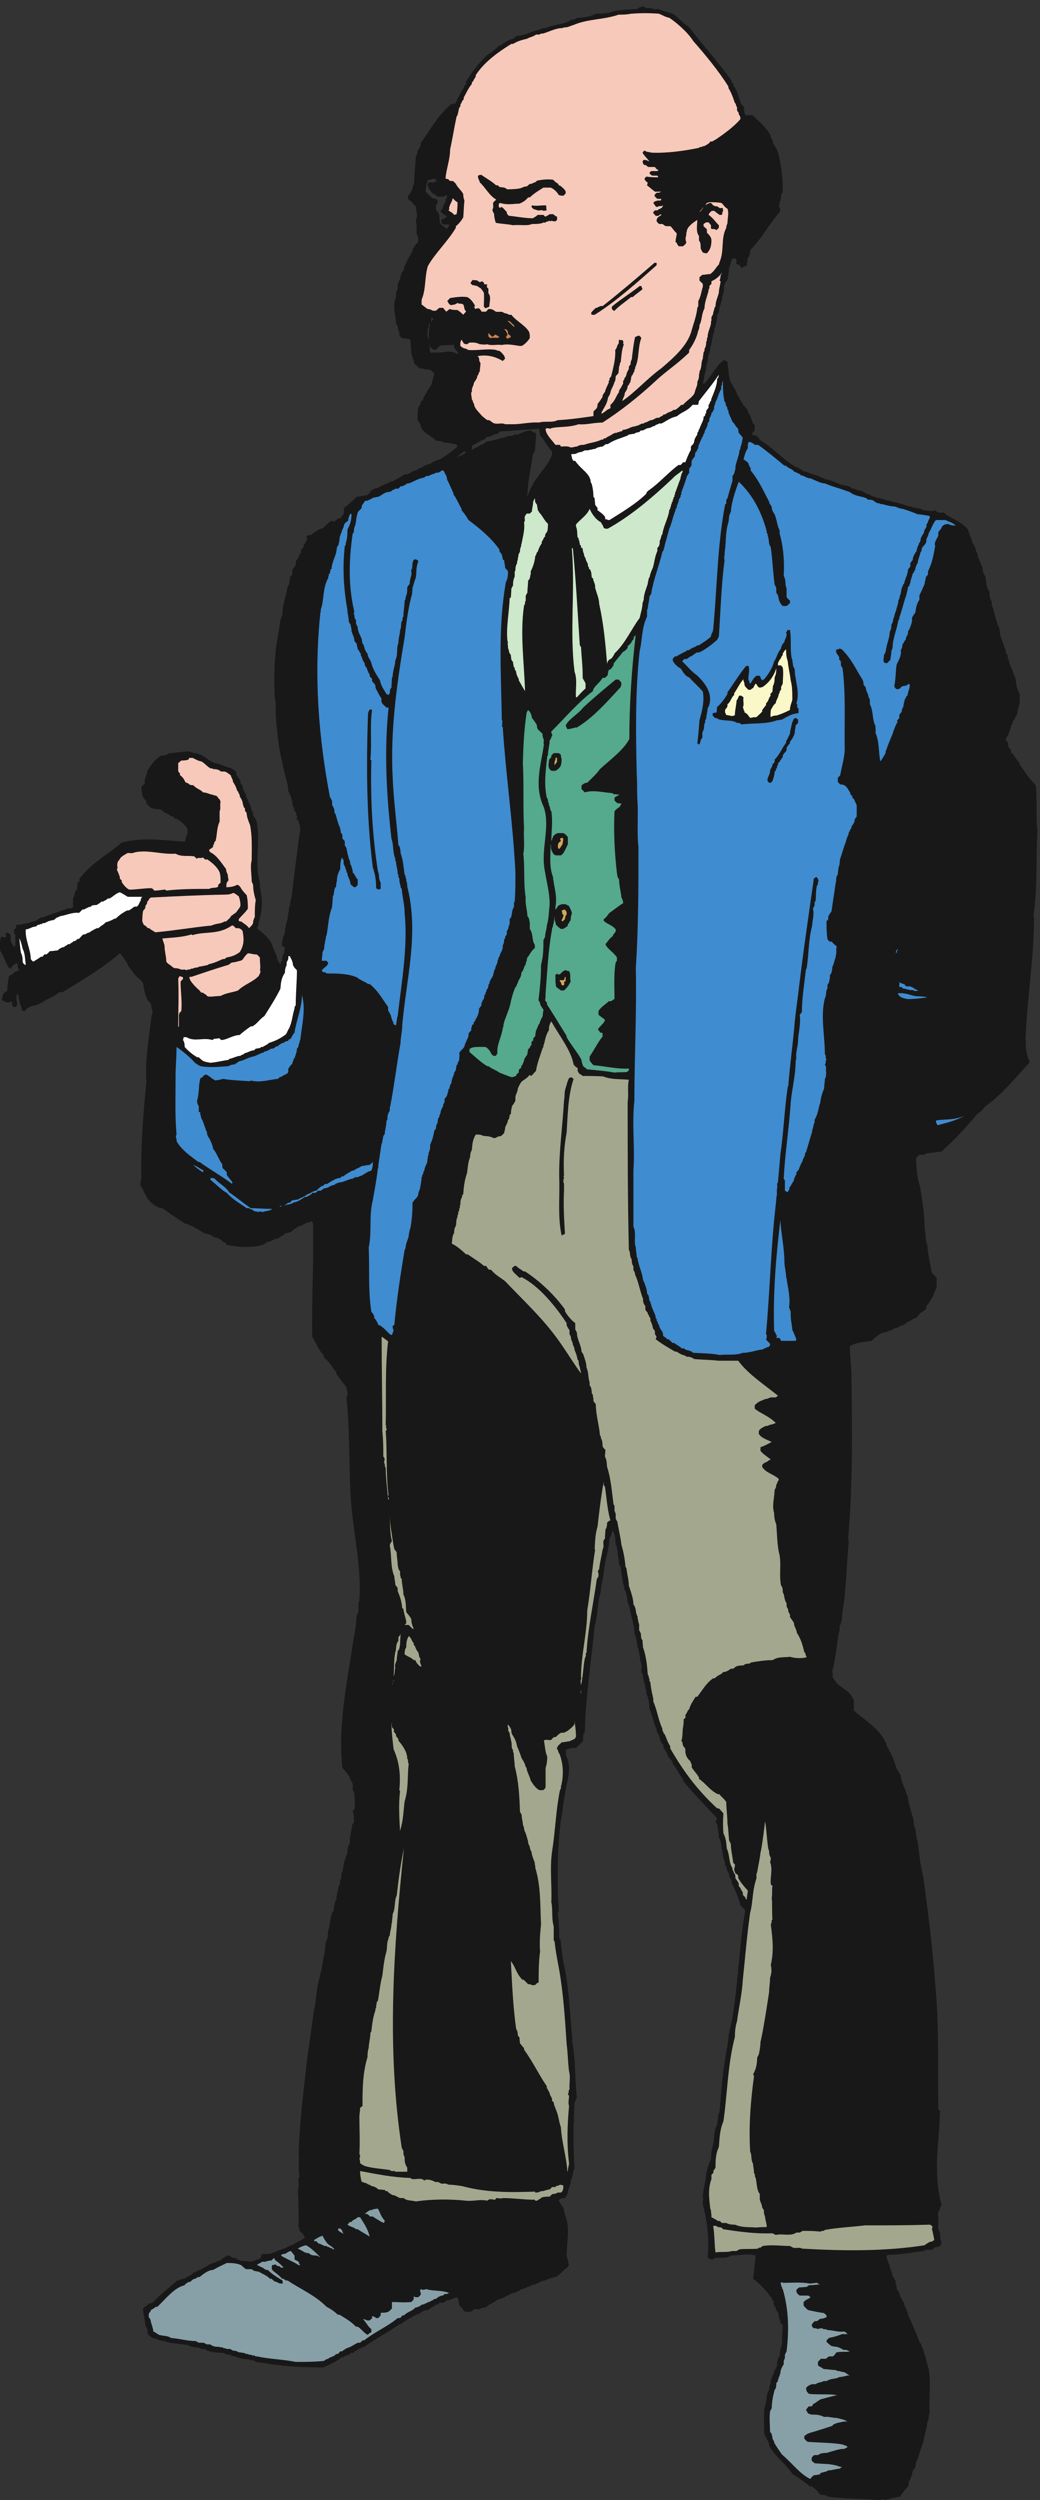
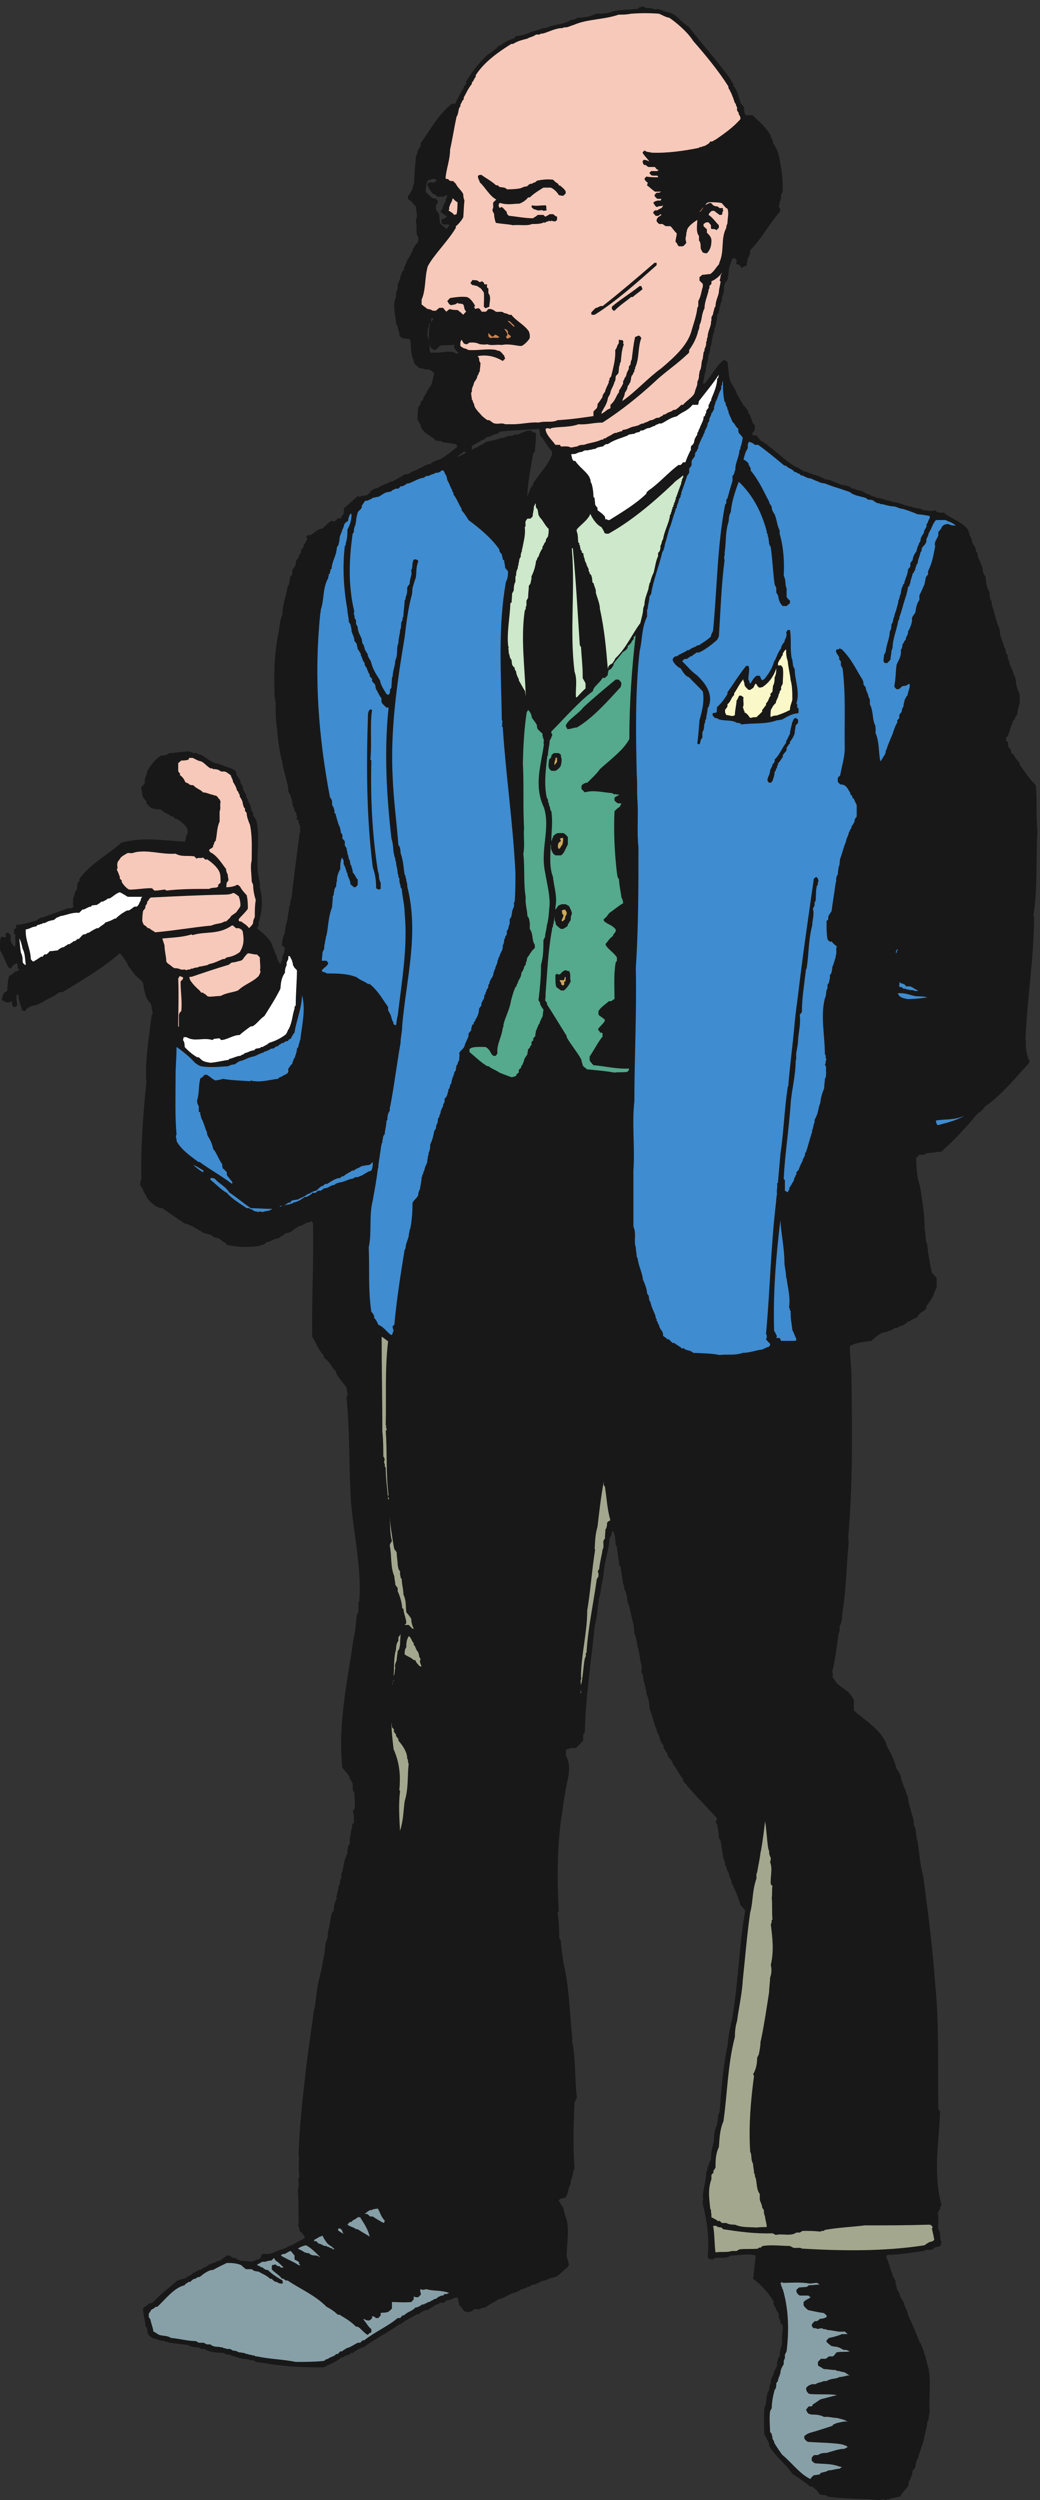
<svg xmlns="http://www.w3.org/2000/svg" xml:space="preserve" width="416.125" height="999.571">
  <rect width="100%" height="100%" fill="#333333" stroke="none" />
  <path d="M2642.86.219c-48.24 5.043-97.92 2.883-151.2 10.082l-10.08 5.039c-3.6 0-8.64 0-15.84 2.16-2.88 7.2-15.12 18.719-23.76 23.762h-5.04c-17.28 14.398-34.56 25.918-53.28 38.16-18.72 28.797-53.28 53.277-69.84 84.238v5.039l-2.16 6.481c-5.04 7.922-7.2 15.121-12.24 22.32-1.44 25.922-1.44 49.68 0 79.199 7.2 14.403 5.04 30.961 10.08 47.52l4.32 7.203c0 5.039 0 12.238 5.04 20.16v3.598c0 10.082 6.48 17.281 10.08 29.519l1.44 6.481c5.04 2.879 3.6 7.922 7.2 12.242V413.5c2.88 5.039 0 11.52 7.92 18.719 0 10.082 2.16 24.48 7.2 36 0 15.121 0 28.801 2.16 46.082v9.359c0 2.879-2.16 5.039-7.2 9.36 2.16 7.199-7.2 14.402-5.04 24.48 0 5.039-5.04 10.082-8.64 16.559v5.043c-5.04 2.16-3.6 7.199-8.64 12.238l3.6 2.16c-12.24 23.762-34.56 51.121-63.36 72 2.88 21.602 5.04 46.082 7.92 69.84-23.76 7.199-48.96 0-74.88 0-13.68-10.078-30.96-5.039-48.24-7.199l-6.48-5.039-10.08 2.16-5.04 5.039c5.04 53.281 0 102.961-14.4 158.398 0 4.321-1.44 11.52 2.16 19.442l-2.16 2.16c0 23.758 10.08 48.238 10.08 74.16 2.16 5.039 4.32 10.078 4.32 16.559 5.04 7.2 2.88 12.24 10.08 22.32 0 13.68 1.44 28.8 6.48 45.36 5.04 19.44 0 38.88 12.24 59.76 0 10.08 2.88 16.56 2.88 28.8l4.32 10.08c5.04 64.8 10.08 131.76 23.76 198.72 2.88 19.44 2.88 38.16 10.08 60.48v5.04l2.16 5.04c20.16 109.44 21.6 222.48 41.04 335.52-2.16 4.32-7.2 9.36-14.4 16.56-5.04 21.6-15.12 43.92-26.64 67.68v4.32c0 4.32-7.2 11.52-7.2 19.44 0 4.32-7.2 12.24-7.2 19.44l-1.44 1.44v5.04l-3.6 2.16c0 5.04 0 12.24-5.04 20.16v4.32l-1.44 4.32c0 10.08-5.04 22.32-5.04 34.56-2.16 5.04 0 11.52-7.2 18.72 0 12.24-2.16 25.92-5.04 41.04l-5.04 7.2 5.04 10.08-5.04 6.48c-38.16 41.04-66.96 69.12-97.92 108v5.04c-12.24 14.4-17.28 29.52-30.96 45.36v5.04c-2.88 5.04-10.08 11.52-15.12 18.72v5.04c-3.6 5.04-7.2 12.24-12.24 18.72v8.64c-3.6 1.44-11.52 13.68-11.52 23.76-4.32 2.16 0 7.2-7.2 12.24v3.6l-2.16 2.88v5.04c-10.08 19.44-11.52 40.32-21.6 61.92 0 14.4-2.16 29.52-9.36 46.08 0 4.32 0 9.36-2.88 15.84v5.04l-2.16 5.04v5.04l-2.88 5.04c0 4.32-2.16 12.24-2.16 19.44l-5.04 8.64c0 7.92 3.6 17.28-1.44 27.36-3.6 16.56-3.6 30.96-10.08 49.68-2.16 12.24-2.16 23.76-9.36 38.88 0 25.92-10.08 51.84-15.12 81.36l-1.44 2.88v3.6l-3.6 3.6c-1.44 13.68-1.44 28.8-11.52 44.64l2.88 2.88-2.88 2.16v5.04l-2.16 2.16c-2.16 16.56-5.04 31.68-7.2 51.12l-5.04 8.64c0 15.12-5.04 28.8-5.04 43.92l-1.44 4.32v5.04l-3.6 5.04c-1.44 11.52 0 28.8-8.64 42.48-7.2-6.48 0-11.52-10.08-20.88 0-23.76-7.2-46.08-12.24-72-5.04-21.6-5.04-46.08-11.52-69.84-2.16-12.24-2.16-23.76-7.2-38.16-5.04-26.64-5.04-57.6-13.68-87.12-10.08-102.96-27.36-210.96-29.52-316.8l-5.04-8.64v-17.28c-1.44-2.16-11.52-12.24-21.6-22.32h-15.84l-8.64-3.6h-3.6c-5.04-5.04 0-10.08-2.88-17.28 21.6-38.88 2.88-77.04-2.16-118.08-5.04-23.76-7.2-52.56-12.24-78.48-11.52-91.44-11.52-180-6.48-274.32l-3.6-2.16c3.6-23.76 5.04-50.4 5.04-77.04l5.04-9.36c0-19.44 5.04-40.32 7.2-62.64 17.28-72 18.72-144 25.92-217.44-2.16-5.04 5.04-12.24 0-17.28 12.24-58.32 7.92-115.2 15.12-174.96-5.04-2.88-2.88-7.92-7.2-12.24-2.88-64.8-5.04-131.76 0-199.441-7.92-12.238-2.88-21.597-11.52-36v-9.359c-8.64-12.238-5.04-28.801-17.28-43.199h-7.2c-2.88-2.879-7.92 0-11.52-7.922 3.6-3.598 6.48-13.68 13.68-20.879 2.16-10.078 5.04-23.762 10.08-36 8.64-36 0-72 0-110.879l2.16-4.32v-5.039c5.04-2.883 0-6.481 5.04-14.403l-5.04-9.359c-12.24-7.199-22.32-22.32-36-28.801h-5.04l-2.16-2.16c-12.24 0-22.32-10.078-36-10.078l-5.04-5.039c-5.04 2.879-10.08-7.203-17.28-5.043-5.04 0-11.52-7.199-18.72-7.199-2.16-4.321-7.2-1.438-12.24-6.481h-5.04c-6.48-5.039-16.56-10.078-25.92-12.238l-6.48-2.16c-10.08-5.039-20.16-11.52-32.4-15.121l-6.48-1.438c-11.52-10.082-23.76-12.242-37.44-24.48-5.04 0-10.08 0-17.28-5.043h-17.28l-6.48-6.477c-2.16 0-7.2 0-12.24-2.883l-10.08 2.883c-3.6 3.598-7.2 11.52-15.84 18.719 0 5.039-2.88 12.238-2.88 18.719l-5.04 5.043c-7.2-1.442-19.44-9.364-28.08-9.364-2.88 0-7.92-7.199-12.24-7.199h-10.08l-5.04-5.039h-5.04c-6.48-5.039-15.84-9.359-25.92-17.281h-6.48c-5.04-2.16-12.24-3.598-19.44-11.52h-5.04c-15.12-9.359-33.84-16.558-51.12-30.961h-3.6c-33.84-24.48-72-43.199-108-69.117h-5.04c-2.88-5.043-10.08-2.883-15.12-10.082h-3.6c-3.6-2.16-5.04-7.199-10.08-7.199-2.16 5.039-10.08-10.082-14.4-5.039-2.88-5.043-7.92-2.16-11.52-7.199h-5.04c-17.28-14.403-35.999-21.602-55.44-30.961-59.758 0-123.121 2.16-185.039 14.398-6.481 0-16.563 0-26.641 7.199h-9.359l-5.039 2.883c-10.082 0-21.602 1.438-33.84 6.481h-3.602c-5.039 5.039-10.082 0-17.281 7.199-5.039 0-12.238 0-18.719 5.039-20.16 2.16-39.601 0-58.32 12.238h-10.078c-5.043 5.043-13.684 5.043-20.883 5.043-2.879 0-7.918 3.598-15.117 3.598l-2.16 2.879c-16.563 2.16-38.883 5.043-57.602 7.203l-5.039 2.16h-4.32l-5.039 2.879c-5.043 0-10.082 2.16-16.563 2.16-2.16 2.879-10.078 5.039-14.398 5.039-5.039 2.16-11.52 5.039-19.442 13.68 0 5.039-2.16 10.082-2.16 17.281l-5.039 7.199c0 16.559-7.199 33.84-7.199 52.559 2.16 5.043 10.078 5.043 17.277 15.121h5.043l6.481 2.16c24.476 26.641 45.359 41.039 74.16 66.961h5.039l2.16 2.879h5.039l2.879 2.16h4.32l7.922 2.879c3.598 7.199 13.68 4.32 20.879 15.84h5.039c2.16 5.043 6.481 2.883 11.52 7.922h5.043c7.199 7.199 17.277 7.199 25.918 16.558 5.039-2.16 10.082 7.922 17.281 4.321 2.16 5.039 7.199 3.601 12.238 7.199h5.039c5.043 7.922 11.524 7.922 18.723 15.121h7.199c2.879 0 7.922-7.199 11.52-7.199h8.64l3.602-5.039h5.039l2.879-2.883c9.359-2.16 20.879 0 33.121-3.598 7.199 3.598 12.238 1.438 17.277 6.481h5.043c1.438 2.16 5.039 2.16 8.641 7.199v5.039l5.039 5.039h18.719c15.121 2.16 29.519 12.242 46.082 15.84l7.199 2.883c2.879 5.039 7.199 2.16 12.238 7.199h5.039c11.524 10.078 23.762 12.238 37.442 22.32-1.442 6.481-6.481 13.68-15.84 20.879 0 5.039 0 10.082-5.039 16.559l2.16 2.16c0 33.84 0 69.84-2.16 105.84 5.039 12.242 0 22.32 2.16 36.004l2.879 2.156c-5.039 22.32 0 43.921-2.879 68.401 2.879 83.52 12.238 169.92 22.32 255.6 6.481 58.32 16.559 118.08 23.758 177.84l2.16 5.04c5.039 30.96 6.481 65.52 16.563 97.92v5.04l2.16 5.04c2.879 12.24 5.039 25.92 7.918 43.2 4.32 14.4 4.32 30.96 7.199 48.24 7.199 10.08 5.043 21.6 7.199 33.84 5.043 15.84 5.043 30.96 10.082 49.68 0 2.16 1.442 5.04 6.48 10.08 0 12.24 2.16 24.48 9.36 38.16l-2.16 5.04 2.16 2.16c0 10.08 5.04 16.56 5.04 28.8l5.04 7.2-2.16 2.88c3.6 2.16 0 4.32 2.16 8.64 6.48 7.2 0 15.12 6.48 24.48 3.6 16.56 5.04 36 15.12 54.72v10.08c2.16 5.04 0 12.24 7.2 18.72v19.44l2.16 5.04c0 10.08 5.04 21.6 5.04 33.84l5.04 5.04c0 12.24 1.44 20.88-3.6 36l5.04 4.32c3.6 16.56 0 31.68 0 50.4l-5.04 7.2v18.72c-1.44 3.6-3.6 10.08-8.64 15.12v4.32c-5.04 10.08-15.12 20.16-22.32 28.8-11.52 104.4 5.04 208.8 22.32 315.36 5.04 25.92 7.2 49.68 12.24 78.48l1.44 5.04c3.6 19.44 5.04 38.16 7.2 60.48l5.04 8.64v28.8l2.88 5.04v5.04c7.2 102.96-21.6 210.96-26.64 317.52-5.04 97.92-2.16 191.52-12.24 289.44 7.2 10.08 0 19.44 0 30.96-8.64 10.08-20.88 24.48-30.96 41.04v5.04c-13.68 12.24-18.719 30.96-36 41.04l-2.16 9.36c-16.559 16.56-21.602 36-33.84 54.72-2.16 113.04 5.039 225.36 2.16 340.56l-4.32 7.92c-2.879-5.04-10.078-5.04-15.121-5.04-5.039-5.04-16.559-10.08-25.918-12.24-5.039-6.48-11.52-5.04-18.719-15.12-5.043 0-10.082-6.48-17.281-3.6-2.879-5.04-15.121-10.08-23.762-17.28h-5.039c-10.078-2.88-18.719-10.08-30.961-11.52-2.879-3.6-5.039-7.2-10.078-7.2h-5.039l-2.16-2.88c-30.961-5.04-66.961-5.04-100.801 2.88l-5.039 7.2h-3.602c-5.039 5.04-12.961 11.52-20.16 13.68-7.199 0-12.238 2.88-20.879 10.08h-5.043l-2.879 2.16h-4.32l-7.918 2.88c-15.84 8.64-36 23.76-56.883 28.08-22.316 15.12-43.199 28.8-66.957 46.08-15.121 0-34.562 13.68-48.242 33.84v3.6c-5.039 3.6-5.039 10.08-10.078 15.12v5.04c-5.039 2.16-5.039 9.36-10.082 14.4 5.043 1.44 0 10.08 5.043 13.68-2.16 95.76 5.039 195.12 15.117 293.04-5.039 66.96 8.641 135.36 15.84 202.32l2.883 1.44c0 10.08-2.883 19.44-5.043 30.96-1.438 3.6-11.52 12.24-13.68 20.16-5.039 12.24-7.918 28.08-10.078 43.2-2.16 5.04-12.242 13.68-18.723 18.72-10.078 10.08-17.277 22.32-27.359 34.56v3.6c-7.199 10.08-11.52 20.16-23.758 32.4-51.84-44.64-115.199-82.08-172.082-116.64h-5.039l-7.199-1.44c-15.121-14.4-33.84-17.28-51.121-30.96h-4.321c-2.16-5.04-7.199-3.6-12.238-7.2-9.36 0-15.84-2.88-28.082-10.08l-5.04-7.2-10.077 2.16c0 7.2-2.16 15.12-7.203 23.76 7.203 3.6-6.477 5.04 0 10.08-6.477 5.04 2.16 12.24-6.477 14.4-5.043-9.36 0-20.88 0-33.12l-5.043-5.04H41.5c-9.36 5.04 0 12.24-9.36 17.28l-2.878-3.6h-8.64c-3.603 0-7.923 3.6-15.122 7.2 0 5.04 2.879 15.12 7.2 22.32 2.882 1.44 4.32 1.44 9.359 6.48 0 15.12 2.16 29.52 5.043 43.2l9.359 5.04c2.879 2.88 7.918 7.2 12.238 10.08 2.883-2.88 4.32 0 9.36 5.04l-5.04 3.6v12.24l-4.32 2.88c-4.32-5.04-12.238-5.04-14.398-15.12h-7.2c-11.519 17.28-14.402 34.56-26.64 53.28 0 12.24-2.16 27.36 2.879 41.04 2.16 0 7.2 0 12.242-2.16 5.04 2.16 0 7.2 1.438 12.24l5.039 2.16c2.16 0 10.082-5.04 10.082-10.08v-14.4c2.16-5.04 4.32-11.52 12.238-18.72 4.32 12.24 0 23.76 2.16 38.16-7.2 0-2.16 6.48-5.039 15.12l7.2 3.6v10.08c19.44 0 40.32 7.2 62.64 13.68 2.16 5.04 7.199 3.6 12.238 8.64h6.481c19.441 8.64 43.203 15.84 65.519 23.76 5.043 3.6 11.524 3.6 18.723 3.6l7.199 5.04c-5.039 7.2 0 15.12-2.16 24.48 2.16 2.88 5.039 10.08 5.039 15.12 2.16 1.44 0 6.48 7.199 11.52 0 4.32 1.442 12.24 1.442 19.44 0 1.44 10.082 6.48 5.039 11.52 34.562 48.24 84.242 72 127.441 110.16 62.641 17.28 124.559 7.2 190.078 2.88 5.043 7.2 1.442 14.4 8.641 24.48v11.52c-3.598 12.24-18.719 24.48-33.117 33.12h-5.043s-1.438 2.88-6.481 7.2h-5.039c-7.199 7.92-19.437 7.92-29.519 20.16-4.321 0-8.641 1.44-16.559 1.44l-9.359 2.16c-5.043 0-11.524 7.92-18.723 15.12v7.2c-2.879 1.44-10.078 10.08-12.238 16.56 0 7.2-2.879 14.4-2.879 24.48 0 1.44 5.039 6.48 10.078 11.52v9.36c0 7.92 7.199 16.56 7.199 26.64 6.481 12.24 21.602 36 42.481 48.24 7.199 0 15.121 0 24.48 7.2 18.719 0 36 5.04 57.602 5.04l2.16 1.44c2.879-5.04 7.199-1.44 12.238-6.48h10.078c1.442-2.16 8.641-5.04 13.684-5.04 12.238-7.2 23.758-17.28 38.879-24.48 16.558-1.44 30.961-11.52 53.281-16.56 3.598-4.32 12.238-4.32 13.68-14.4v-5.04c5.039-5.04 5.039-8.64 12.238-16.56v-7.2c0-2.16 7.199-7.2 7.199-12.24 0-6.48 2.883-13.68 10.082-23.76v-5.04c0-3.6 6.481-8.64 6.481-15.84 5.039-2.88 2.16-7.92 7.199-12.24v-5.04c2.879-2.88 0-10.08 7.199-15.12v-8.64c2.879-5.04 7.922-10.08 10.078-17.28 13.684-59.76-7.199-121.68 10.082-185.04v-13.68c8.641-33.84 8.641-69.84-3.601-105.84v-9.36l-5.039-7.92c22.32-18.72 44.64-36 48.242-59.76l2.879-2.16v-5.04c5.039-2.16 0-7.2 7.199-12.24v-5.04l2.16-1.44v-5.04l2.879-7.2c2.16-2.16 2.16-5.04 7.199-10.08l1.442 2.88v5.04l3.601 2.16c0 7.2 0 13.68 6.481 23.76 0 2.16 0 7.2 2.16 14.4-2.16 2.88-3.602 2.88-8.641 7.92 0 12.24 1.438 23.76 8.641 38.16 0 11.52 2.879 25.92 7.918 41.04 0 11.52 4.32 20.88 4.32 36l2.879 5.04c0 6.48 2.16 15.84 5.043 25.92 7.199 64.8 15.84 126.72 23.758 190.08 4.32 6.48 0 13.68 2.16 20.88l-2.16 5.04c2.16 1.44-5.039 6.48-2.879 13.68l-7.199 5.04c7.199 5.04-1.442 10.08 0 17.28 0 1.44-6.481 6.48-6.481 11.52v5.04l-3.601 2.16c-1.442 15.12-3.598 28.8-13.68 46.08 0 25.92-13.68 54.72-17.281 84.24-8.637 32.4-13.68 66.96-16.559 102.96-4.32 26.64-4.32 54.72-4.32 83.52l-2.879 2.88 2.879 4.32-2.879 2.88c-2.16 64.8-2.16 132.48 12.238 199.44 2.883 16.56 2.883 33.84 11.52 52.56 0 12.24 0 20.88 5.043 36v5.04l2.16 4.32v5.04l2.879 5.04v5.04l2.16 4.32v4.32c2.879 5.04 0 12.24 7.199 20.16 0 3.6 2.879 13.68 2.879 20.88 0 2.88 7.199 7.2 7.199 12.24v10.08c1.442 4.32 6.481 8.64 10.082 16.56v4.32l1.442 7.92c2.16 2.16 2.16 3.6 7.199 8.64v5.04c2.879 2.16 2.879 5.04 7.199 10.08v7.2c0 2.16 7.922 7.2 7.922 12.24v4.32c7.199 4.32 3.598 9.36 12.238 16.56l-3.601 2.88v5.04c3.601 2.16 5.043 7.2 10.082 3.6 12.238 5.04 24.48 20.16 36 20.16 9.359 4.32 19.437 20.88 30.961 23.76l5.038-2.88c2.16 0 7.2 5.04 12.24 10.08h7.2c5.04 0 1.44 7.2 10.08 12.24 0 5.04 1.44 12.24 1.44 18.72 12.24 10.08 25.92 22.32 41.04 36l5.04-2.16c4.32 2.16 14.4 4.32 20.88 4.32l5.04 2.88c2.16 2.16 7.2 5.04 7.2 9.36 7.2 5.04 15.12 10.08 22.32 10.08 1.44 1.44 5.04 1.44 8.64 6.48h5.04c2.88 5.04 7.2 2.88 12.24 7.2 5.04-2.16 10.08 7.92 16.56 5.04 12.24 7.2 24.48 12.24 38.16 22.32h5.04l7.2 1.44c7.92 5.04 15.12 10.08 21.6 10.08 2.16 2.16 5.04 2.16 10.08 7.2h4.32c7.92 5.04 20.16 12.24 28.8 12.24 5.04 5.04 18.72 11.52 28.8 13.68 17.28 10.08 34.56 22.32 53.28 38.88l-5.04 7.2c-2.16 0-7.2 0-12.24 2.16-6.48 0-16.56 2.88-25.92 2.88-5.04 5.04-15.12 5.04-21.6 5.04-10.08 13.68-38.16 20.88-46.08 43.2v4.32c-2.16 2.16-4.32 9.36-9.36 14.4 0 12.24 0 23.76 2.16 38.16 0 2.88 7.2 7.92 7.2 11.52v5.04s2.88 2.88 7.92 7.2v5.04c8.64 12.24 12.24 23.76 23.76 38.88 4.32 9.36 4.32 20.88 9.36 33.12-2.16 5.04-5.04 7.2-12.24 12.24-2.16-2.16-8.64 5.04-13.68 0l-3.6 2.88c-3.6 0-8.64 2.16-15.84 2.16 0 1.44-15.12 11.52-16.56 18.72v5.04c-10.08 18.72-7.2 38.16-10.08 59.76l-5.04 5.04c-4.32 0-14.4 0-20.88 2.16l-7.2 7.2c2.16 10.08-5.04 16.56-5.04 28.8l-5.04 7.2c0 23.76-12.24 52.56 0 79.92 0 7.2 0 15.84 5.04 25.92v12.24c2.16 6.48 8.64 16.56 8.64 25.92 5.04 5.04 0 10.08 10.08 16.56v5.04c2.16 7.2 7.2 17.28 12.24 29.52 5.04 1.44 2.16 8.64 10.08 13.68-5.04 2.88 8.64 10.08 3.6 15.12 5.04 3.6 5.04 11.52 15.12 18.72l2.16 7.2v10.08c-7.2 8.64-5.04 20.88-5.04 33.12 0 2.88 0 6.48-2.16 11.52v7.2c7.2 12.24 0 27.36 0 41.04l-6.48 5.04c-5.04 10.08-10.08 10.08-17.28 17.28v9.36c5.04 2.16 10.08 14.4 13.68 21.6 0 5.04 3.6 11.52 5.04 18.72 0 23.76 3.6 51.12 5.04 77.04 2.16 5.04 5.04 10.08 5.04 17.28 2.16 4.32 7.2 9.36 9.36 16.56v7.2c23.76 30.96 51.12 84.24 93.6 118.08h10.08c7.2 13.68 14.4 30.96 25.92 47.52v4.32c2.16 2.88 7.2 5.04 7.2 10.08v5.04c15.12 25.92 38.88 56.88 64.8 80.64 10.08 5.04 22.32 15.12 33.84 27.36h3.6c12.24 8.64 27.36 18.72 41.04 20.88 0 0 2.88 2.88 7.2 7.92 11.52 0 26.64 4.32 38.88 9.36 13.68 6.48 23.76 6.48 43.2 14.4h5.04c6.48 0 13.68 7.2 23.76 7.2 17.28 5.04 30.96 5.04 49.68 14.4l3.6 2.88h3.6c2.88 2.16 10.08 0 15.12 6.48 17.28 0 38.16 2.16 56.88 12.24 17.28 0 33.84 0 53.28 7.2 21.6 5.04 47.52 5.04 72 7.2l6.48 5.04 8.64 1.44c1.44 5.04 6.48-3.6 11.52-3.6 7.2 0 15.84 0 25.92-5.04 10.08 5.04 19.44-2.88 30.96-5.04l3.6-2.16h3.6l7.92-2.88c15.84-2.16 36-30.96 55.44-41.04 37.44-49.68 90.72-108 128.88-162.72-4.32-2.16 10.08-9.36 5.04-14.4 15.12-16.56 15.12-36 23.76-54.72 2.88-2.88 7.2-7.92 10.08-12.24-5.04-5.04 2.16-10.08 0-17.28l7.2-6.48c5.04 3.6 10.08 0 16.56 2.16 17.28-17.28 43.2-38.16 55.44-62.64v-5.04c5.04-2.88 2.88-6.48 6.48-11.52v-5.04c12.24-17.28 17.28-30.96 20.16-50.4 7.2-31.68 9.36-62.64 9.36-95.76l-5.04-10.08v-10.08l-2.16-3.6v-5.04c-5.04-2.88 0-7.2-5.04-15.12l5.04-9.36-2.16-7.92c-31.68-36-52.56-78.48-88.56-114.48 0-7.2 0-14.4-7.2-24.48 0-5.04-2.88-11.52-2.88-18.72 0-7.2-7.2-2.16-14.4-10.08-5.04 0-2.88 5.04-10.08 10.08h-5.04c-5.04 2.16 0 10.08-1.44 13.68l-5.04 5.04h-5.04l-5.04-5.04v-3.6l-2.16-2.88v-5.04l-2.16-2.16v-5.04l-2.88-2.16c0-7.2-2.16-16.56-2.16-26.64-5.04-2.16 0-7.2-2.88-12.24 0-2.16-8.64-8.64-8.64-13.68-3.6-10.08 0-24.48-7.2-36 0-7.2 0-12.24-5.04-22.32v-4.32l-2.88-4.32v-5.04c-2.16-5.04 0-12.24-7.2-19.44 0-11.52-2.16-28.8-8.64-43.2v-9.36l-3.6-5.04c0-9.36-5.04-19.44-5.04-30.96l-3.6-10.08c0-4.32 0-14.4-5.04-20.88 0-5.04-2.88-15.12-2.88-22.32-7.2-12.24-2.16-23.76-9.36-38.16 0-7.2-2.88-16.56-5.04-26.64h5.04c20.88 21.6 33.12 51.12 56.88 69.84h5.04l7.2-5.04c2.88-18.72 2.88-36 7.92-56.88 7.2-12.24 12.24-22.32 19.44-33.84v-5.04c8.64-9.36 8.64-17.28 18.72-29.52v-3.6c7.2-5.04 12.24-12.24 17.28-22.32-5.04-2.16 10.08-10.08 5.04-13.68 5.04-2.88 1.44-7.92 6.48-12.24v-5.04c2.16-2.88 7.2-5.04 7.2-10.08v-11.52c0-2.16-2.16-5.04-7.2-9.36v-5.04c2.16-5.04 10.08 0 14.4-5.04 0-2.16 7.92-6.48 7.92-11.52 36-19.44 72-60.48 110.16-82.08h5.04c5.04-7.2 8.64-4.32 16.56-12.24h4.32c11.52-4.32 23.76-8.64 38.88-13.68 5.04 0 12.24-7.2 18.72-7.2l2.16-2.88c15.12 0 28.8-9.36 46.08-14.4l2.16-2.16c7.92 0 15.12-2.88 23.76-4.32 2.88 0 5.04-3.6 10.08-7.2h7.2c6.48-5.04 15.12-5.04 23.76-7.92 5.04-2.16 10.08-7.2 17.28-9.36h5.04c1.44-5.04 6.48-2.88 11.52-7.2h5.04l2.16-2.88c10.08 0 23.76-5.04 36-8.64h5.04l5.04-2.88h3.6l5.04-2.16h5.04c10.08-2.88 19.44-5.04 30.96-10.08 3.6 2.88 7.2-5.04 15.12-2.16 4.32-5.04 19.44-5.04 28.08-7.2l7.92-4.32c12.24 0 24.48-5.04 36 0 2.16-3.6 4.32-3.6 9.36-7.2h16.56c22.32-20.16 53.28-24.48 74.16-53.28v-5.04l2.88-2.16v-4.32c0-5.04 7.2-12.24 7.2-19.44l2.16-7.92c5.04-7.2 10.08-13.68 10.08-23.76l5.04-7.2v-5.04c1.44-8.64 8.64-18.72 11.52-30.96l2.16-2.16c2.88-10.08 0-18.72 10.08-30.96 2.16-15.12 2.16-33.84 12.24-46.08v-10.08c1.44-3.6 0-11.52 6.48-18.72v-9.36c7.2-19.44 12.24-43.92 19.44-64.8l2.88-2.88c0-4.32 2.16-8.64 2.16-15.84 1.44-15.12 10.08-28.8 13.68-46.08l2.88-2.16v-5.04c2.16-2.88 0-10.08 7.2-15.12v-8.64c0-2.88 5.04-7.2 5.04-15.12 2.16-8.64 8.64-18.72 12.24-30.96l1.44-2.16v-5.04l3.6-2.16v-4.32l1.44-3.6c2.16-13.68 2.16-28.08 12.24-44.64v-28.8l-2.16-5.04v-5.04l-2.88-4.32c0-5.04-2.16-10.08-2.16-16.56 0-3.6-2.88-5.04-6.48-10.08v-5.04c-3.6-2.16-3.6-4.32-8.64-9.36 3.6-5.04-6.48-10.08-3.6-16.56l-2.88-2.16v-5.04c-5.04-7.92-2.16-15.12-12.24-23.76v-10.08l5.04-2.16c2.16-2.88 0-7.92 2.16-15.12 0-2.16 7.92-7.2 7.92-12.24v-5.04c12.24-8.64 12.24-18.72 25.92-30.96v-5.04c13.68-18.72 25.92-39.6 48.24-61.92 5.04-46.08 0-90.72 5.04-138.96-5.04-83.52 1.44-167.76-12.24-254.88l2.16-2.16c0-121.68-20.88-244.8-25.92-370.08l1.44-1.44c-1.44-14.4 0-25.92 3.6-43.2 3.6-5.04 0-10.08 6.48-15.12v-8.64c-33.84-36-82.08-96.48-131.76-130.32-5.04-5.04-12.24-17.28-22.32-20.88-28.8-33.84-54.72-63.36-88.56-95.76-4.32-3.6-14.4-12.24-20.88-20.16-12.24 0-29.52-4.32-43.2-4.32l-10.08-5.04h-13.68l-10.08-10.08c1.44-25.92 1.44-54.72 11.52-83.52 7.2-43.2 14.4-86.4 14.4-132.48 5.04-13.68 0-28.8 7.92-44.64 0-7.92 2.16-15.12 2.16-25.2l1.44-3.6c0-8.64 3.6-15.12 3.6-24.48l1.44-5.04c0-6.48 3.6-11.52 3.6-21.6 1.44-5.04 8.64-12.24 15.84-19.44v-28.08c-2.16-7.2-7.2-13.68-9.36-23.76-5.04-9.36-11.52-20.88-21.6-33.12v-5.04c-2.16-10.08-19.44-12.24-24.48-23.76-6.48-10.08-16.56-7.2-25.92-17.28h-5.04c-6.48-7.2-11.52-10.08-21.6-13.68-4.32 1.44-9.36-8.64-15.84-5.04-8.64-5.04-15.12-10.08-22.32-10.08l-2.16-2.16c-2.88 0-10.08-2.88-15.12-2.88-8.64-4.32-20.88-12.24-32.4-24.48-20.16-3.6-44.64-3.6-65.52-15.84 0-28.8 5.04-59.76 5.04-92.16 2.16-159.84 4.32-324-10.08-486.72 7.2-2.16-5.04-5.04 2.16-8.64-7.2-68.4-7.2-140.4-18.72-209.52-2.16-15.12 0-28.8-9.36-46.08 0-6.48 2.16-11.52-2.88-20.88-5.04-36-8.64-74.88-18.72-113.04-2.16-2.88 5.04-10.08 0-15.12 1.44-3.6 6.48-11.52 11.52-18.72l7.2-7.2c10.08-6.48 17.28-13.68 28.8-21.6 7.2-7.2 12.24-14.4 17.28-24.48v-30.96c30.96-28.8 79.2-54.72 97.92-100.8v-3.6c12.24-22.32 22.32-41.04 28.8-65.52l2.16-6.48c5.04-5.04 7.92-12.24 12.24-20.16 0-9.36 5.04-19.44 7.92-28.8 0-4.32 7.2-12.24 7.2-19.44l1.44-2.16v-5.04l3.6-1.44v-5.04l1.44-2.88c2.16-24.48 12.24-45.36 17.28-72 0-7.2 0-12.24 5.04-21.6 2.16-11.52 2.16-26.64 7.2-41.04 5.04-33.84 6.48-66.96 16.56-102.96 14.4-108 28.08-213.84 36-324 12.24-124.56 7.2-249.84 9.36-376.56l5.04-5.04c-2.16-92.88-22.32-187.199 5.04-282.961-3.6-2.16-5.04-7.199-5.04-12.238-5.04-2.16-2.16-7.199-7.2-12.242 5.04-13.68 0-30.957 2.16-47.52l5.04-10.078c0-9.359 0-19.441 5.04-30.961-5.04-2.16 0-5.039-3.6-9.359h-3.6l-2.88-2.879h-5.04l-7.2-2.16s-2.16-2.883-7.2-6.481h-18.72l-5.04-3.601c-36-4.321-72-11.52-110.16-11.52l-2.88-5.039c0-7.199 7.2-14.402 7.2-23.762l2.88-2.16V701.5c2.16-7.199 8.64-19.441 8.64-28.801 5.04-2.16 3.6-7.199 8.64-12.238v-7.199c1.44-5.043 3.6-8.641 3.6-16.563 2.88-7.199 10.08-14.398 10.08-24.48 5.04-3.598 5.04-11.52 12.24-18.719 0-10.078 6.48-17.281 10.08-28.801l1.44-2.16V557.5c12.24-25.918 24.48-55.441 36-84.238 5.04-2.16 2.16-7.203 7.2-12.242v-4.321l2.88-2.16V449.5l2.16-2.16v-5.039l2.16-2.879v-4.32l2.88-2.883c0-8.637 5.04-23.758 8.64-36 8.64-43.199 0-88.559 3.6-133.918-5.04-7.199 0-17.281-7.2-26.641 0-16.558-7.92-33.121-10.08-52.558-5.04-19.442-13.68-38.883-18.72-59.762l-3.6-2.879v-5.039l-1.44-2.16c0-2.16-2.16-10.082-2.16-13.68 0-2.883-2.88-5.043-7.92-10.082 0-2.16-2.16-10.078-2.16-14.398-5.04-5.04-2.16-11.52-10.08-19.442V46.3c-3.6-10.081-18.72-21.6-25.92-36-10.08 0-17.28-5.038-28.8-5.038-2.16-5.043-7.2 0-14.4-5.043-5.04 2.883-11.52 2.883-18.72 0zM1586.62 6022.3c0 40.32 10.08 86.4 17.28 129.6l5.04 6.48c1.44 17.28 3.6 34.56 3.6 53.28l-3.6 5.04c-3.6-5.04-8.64 5.04-12.24 5.04-12.24 0-23.76-5.04-38.88-12.24h-9.36c-2.88 0-7.92-7.2-11.52-2.88-3.6-4.32-5.04 0-10.08-2.16s-10.08-5.04-17.28-5.04c-7.2-1.44-16.56-6.48-25.2-6.48l-5.04-2.16c-5.04 0-10.08-2.88-17.28-2.88 0-5.04-6.48-2.16-11.52-9.36h-5.04c-7.2-7.92-15.84-7.92-25.92-15.12v12.24c10.08 5.04 21.6 12.24 33.84 18.72h3.6c3.6 3.6 5.04 7.92 10.08 7.92 10.08 0 17.28 9.36 29.52 9.36 1.44 0 5.76 7.2 10.8 7.2 38.16 2.88 74.16 5.04 115.2 7.92 0-5.04 2.16-12.24 2.16-20.16 10.08-8.64 20.16-30.96 36-48.24v-8.64c-9.36-28.8-36-55.44-56.88-87.12v-4.32c-7.2-7.92-10.08-14.4-12.24-23.76-5.04-2.88 0-5.04-5.04-10.08zm-210.24 120.24c5.76 7.2 12.96 10.08 18.72 15.84l7.2-1.44-7.2-7.2h-4.32c-1.44-4.32-7.2-2.88-11.52-7.2zm-36 686.16c0 5.04-15.12 10.08-17.28 18.72 0 5.04-1.44 15.12-1.44 22.32-3.6 2.16 0 7.2-8.64 12.24l-1.44 6.48v10.08l5.04 7.2v7.2l-7.2 6.48h-7.92c-2.16 2.88-12.24 10.08-20.88 20.16 0 2.16 0 7.2 1.44 12.24 0 6.48 0 11.52 5.04 20.88 2.16 5.04 7.2 0 12.24 5.04 5.04 0 12.24 2.16 13.68-5.04-1.44-5.04-6.48-2.16-11.52-7.2-2.16 5.04-7.2 0-12.24 2.16l-3.6-7.2c3.6-8.64 6.48-16.56 18.72-28.8h5.04c2.16-2.16 3.6-7.2 8.64-7.2h17.28l7.2 5.04 2.88-2.16-2.88-9.36-2.16-2.16v-5.04l-2.88-7.2c-4.32-2.88-2.16-7.92-7.2-12.96 2.88-2.16 0-4.32-5.04-8.64 0-5.04 12.24-12.24 20.16-17.28-2.88-2.16-5.04-2.16-10.08-7.2h-5.04l-2.16-2.88v-8.64l5.04-5.04h15.84l3.6-2.16c-3.6-2.88-3.6-5.04-7.2-10.08zm33.12-376.56c-20.16 14.4-44.64 0-69.12 4.32l-2.88-1.44h-4.32l-4.32 4.32c0 14.4 0 31.68-7.2 47.52 0 5.76 1.44 15.84 1.44 21.6 5.76 5.76 0 12.96 10.08 20.16v11.52l7.2-1.44c-2.88-4.32-2.88-7.2-10.08-12.96-4.32-21.6-7.2-47.52 0-72 0 0 7.2-10.08 12.96-10.08 4.32 0 10.08 5.76 15.84 12.96 12.96 2.88 25.92 0 43.2 2.88v-8.64c2.88-4.32 5.76-8.64 12.96-15.84l-5.76-2.88" style="fill:#191818;fill-opacity:1;fill-rule:evenodd;stroke:none" transform="matrix(.133 0 0 -.133 0 999.6)" />
  <path d="M2438.38 63.582c-30.96 13.68-54.72 47.52-85.68 73.438-7.2 10.082-17.28 24.48-23.76 36 1.44 5.039-7.2 10.082-5.04 17.281-2.16 2.16 0 9.359-7.2 14.398 0 18.723-2.88 40.321 0 62.641l5.04 9.359c0 16.563 3.6 36 8.64 54.723 5.04 5.039 5.04 12.238 5.04 20.16l5.04 6.477v5.043l2.16 2.16v5.039l2.88 2.16v5.039l2.16 2.16c0 9.36 2.16 16.559 10.08 28.801v10.078l3.6 8.641v10.082l5.04 10.078c7.2 59.762 7.2 123.84-11.52 187.199l-2.16 2.16v4.321c-5.04 3.601 0 5.039-5.04 10.082l5.04 5.039 2.16-2.879c26.64 0 52.56 2.879 82.08-2.16 5.04 0 13.68 2.16 20.88 2.16l7.92-5.043c-10.08 0-20.16-2.16-32.4-2.16l-6.48-5.039c-5.04 0-14.4-1.438-20.88-1.438-3.6 0-5.04-2.883-10.08-7.203v-5.039c1.44-2.879 1.44-7.199 10.08-12.238h25.92l6.48-5.043c-6.48-6.477-11.52-5.039-20.88-14.399v-9.359c0-2.879 9.36-12.242 14.4-15.121 11.52-2.16 28.8-6.481 46.08-8.641 1.44 0 3.6-2.879 8.64-7.199v-5.039c-5.04-2.879-12.24-5.039-18.72-5.039-2.16 0-7.2-7.203-12.24-7.203h-5.04c-2.16-2.879-7.2-6.477-8.64-11.52 0-2.879 3.6-10.078 8.64-10.078 2.88 2.879 10.08-5.039 15.12 0h8.64c3.6-5.039 7.2 0 15.12-5.039 14.4 0 33.12-7.203 50.4-4.32 1.44 0 5.04-2.883 10.08-7.922h-17.28c-7.2-3.598-23.76-8.641-38.88-11.52l-7.2-7.199v-5.039c2.88-2.16 10.08-9.363 15.12-12.242 3.6 0 8.64-2.16 15.84-2.16 5.04-1.438 12.24-4.321 20.16-9.36h8.64l10.08-4.32c-11.52-2.879-23.76 0-38.88-2.879-3.6 0-3.6-7.199-12.24-12.242h-11.52l-9.36-7.199h-15.12s-3.6-4.321-8.64-9.36v-9.359c2.16-5.039 8.64-5.039 17.28-12.242 11.52 0 23.76-2.879 36-2.879l6.48-3.598 2.16 1.438 2.88-1.438c2.16 0 9.36-2.883 14.4-2.883 5.04-2.16 10.08-7.199 16.56-9.359-10.08 0-18.72-5.039-30.96-5.039-11.52-7.199-23.76-2.879-38.88-12.242h-8.64c-8.64-5.039-15.12-2.879-24.48-9.36h-10.08c-5.04-2.16-11.52-2.16-18.72-12.238l2.16-9.359c2.88-2.883 5.04-7.922 10.08-7.922 23.76-2.16 47.52 0 73.44-2.16l7.2-1.438c-13.68-2.883-30.96-7.922-48.24-12.242-6.48-2.879-13.68-10.078-23.76-15.121l-2.16-5.039c-1.44-2.16-6.48 0-11.52-2.16l-7.2-9.36c2.16-2.16 2.16-7.199 8.64-12.238l8.64-2.16c11.52 0 23.76 0 37.44-7.203 12.24 2.16 24.48-2.879 38.16-2.879 7.92-2.16 15.12-3.598 23.76-6.481l8.64-5.039c-10.08 2.879-22.32-2.16-34.56-4.32-1.44-2.879-6.48 0-11.52-7.918-22.32-7.203-43.2-14.402-66.96-20.883l-7.2-2.879c-2.88-2.16-5.04-2.16-10.08-7.199v-7.199s7.2-10.082 12.24-10.082c30.96-2.16 61.92-2.16 95.76-6.481l10.08-2.16c2.16-2.879 7.2 0 12.24-7.199l-10.08-5.039c-17.28 0-34.56-7.199-53.28-12.242-7.2 0-17.28 0-25.92-6.477h-10.08c-2.16 0-5.04-2.883-8.64-7.922v-9.359l8.64-7.199c23.76-2.883 48.24 0 74.88-10.082l7.2-1.438-7.2-5.043c-10.08 0-21.6-5.039-33.84-5.039-2.16-2.16-10.08-5.04-13.68-5.04-3.6-2.16-8.64 0-12.24-7.198-5.04 0-10.08-2.16-17.28-2.16 0 0-10.08-7.922-10.08-11.52M889.66 415.66c-39.601 7.922-75.601 7.922-116.64 16.559h-3.598l-5.043 2.883h-5.039l-5.039 2.16h-5.039l-3.602 2.16h-5.039l-5.043 2.879c-5.039 0-10.078 2.16-17.277 2.16-5.039 2.879-8.641 5.039-17.281 5.039l-8.641 5.039h-10.078l-5.039 2.16h-3.602l-5.039 2.883h-5.043l-5.039 1.438c-7.199 0-17.277 0-25.918 7.199h-10.082l-10.078 5.043h-14.402l-9.36 5.039c-24.48 0-48.238 7.199-74.16 9.359-12.238 7.922-22.32 5.039-36 9.36-5.039 2.16-10.078 7.199-17.277 10.082 0 9.359-7.203 24.48-8.641 36l-5.043 7.199v9.359c0 2.879 6.481 7.922 6.481 11.52 2.16 2.879 7.203 2.879 14.402 10.082h5.039c23.762 22.32 51.121 58.32 82.078 64.797 1.442 5.043 6.481 5.043 11.524 10.082h5.039c2.16 2.16 7.199 7.199 12.238 9.359 4.32-2.16 8.641 7.199 15.84 5.039 12.242 10.082 27.359 21.602 41.043 21.602 12.238 7.199 27.359 14.398 41.039 20.879 12.238 0 28.801 0 43.199-6.481 2.879-2.16 10.078-10.078 15.121-12.238h16.559l7.199-5.039c2.16 0 8.641-2.16 13.68-2.16 10.082-6.481 22.32-10.082 34.562-21.602h5.039c1.442-2.16 6.481-7.199 11.52-9.359h4.32l2.879-2.879 7.199-2.16h5.043c5.039 2.16 0 5.039 1.438 9.359-13.68 7.918-28.797 16.559-44.637 31.68h-5.043c-2.879 2.16-5.039 2.16-10.078 7.199-5.039 0-8.641 5.039-17.281 7.199 3.601 5.043 10.082 5.043 15.121 10.082h9.359c5.039 1.438 10.078 3.598 16.559 3.598 3.601 0 5.043 2.883 10.082 7.922l5.039-7.922c7.199-3.598 14.398-11.52 24.48-20.879h-10.082c0 7.199-7.199 0-14.398 9.359l-10.078-2.16-1.442-2.16v-10.078c3.602-7.199 18.719-13.68 30.961-28.801 5.039 2.879 8.641-7.199 16.559-5.039 38.16-25.922 81.359-43.199 117.359-79.199 10.082-5.043 21.601-12.242 33.841-23.762h5.04c15.84-10.078 30.96-17.281 49.68-36h5.04c9.36-5.039 17.28-17.281 29.52-24.48 1.44 0 6.48 7.199 11.52 7.199v10.082c-7.92 5.039-15.12 18.719-23.76 28.801l2.16 2.16 1.44-2.16 8.64-2.883h6.48c-2.88 0 14.4 7.203 5.04 12.242h7.2l7.2-5.039h6.48l7.2 7.918v7.199c5.04 2.16 10.08 0 17.28 2.16 5.04 0 10.08 4.321 16.56 11.52v19.441c19.44 0 38.16-2.16 58.32 0l7.2 7.922v8.637l6.48-2.16h7.2l7.2 7.203c2.88 5.039-4.32 10.078 0 17.277l5.04-2.16c2.88 0 6.48 0 11.52 2.16 22.32-7.199 46.08-2.16 70.56-12.238-3.6 2.16-7.2-5.039-15.12-2.16l-4.32-5.039h-5.04l-6.48-2.883c-3.6-2.16-5.04-2.16-10.08-7.199h-5.04c-2.16-4.321-9.36-4.321-14.4-9.36h-5.04c-1.44-4.32-6.48-2.16-11.52-7.199h-5.04c-7.2-5.039-14.4-9.359-20.88-9.359-10.08-11.52-22.32-11.52-34.56-23.762h-5.04c-1.44-2.879-5.04-7.918-8.64-7.918h-5.04c-30.96-25.922-66.96-40.32-100.8-66.961h-5.04c-2.16-2.16-5.04-7.199-9.36-7.199h-5.04c-10.08-5.043-21.6-13.68-33.84-16.563-2.16-2.16-8.64-5.039-13.68-9.359h-5.04s-2.16-2.879-7.2-7.918h-5.04c-7.2-9.363-17.281-7.203-25.918-15.84-2.883 3.598-7.922-5.043-12.242-5.043-26.641-2.879-52.559-2.879-82.078-2.879h-1.442" style="fill:#87a0a8;fill-opacity:1;fill-rule:evenodd;stroke:none" transform="matrix(.133 0 0 -.133 0 999.6)" />
  <path d="M898.301 706.539c-17.281 11.52-33.121 16.563-53.281 28.801 3.601 5.039 8.64 5.039 12.242 5.039 5.039 2.16 10.078 7.203 17.277 8.641 5.039-4.321 5.039-6.481 11.52-13.68v-10.078c0-5.043 7.203-2.16 15.121-12.242-7.918 0 9.359-8.641-2.879-6.481m63.359 23.762c-10.082 10.078-20.16 0-32.398 12.238h-3.602l-8.64 2.16c-6.481 4.321-13.68 7.922-20.879 11.52 7.199 5.043 14.398 7.922 24.48 10.082l8.641-5.039c10.078-7.203 20.16-16.563 32.398-28.801v-2.16" style="fill:#87a0a8;fill-opacity:1;fill-rule:evenodd;stroke:none" transform="matrix(.133 0 0 -.133 0 999.6)" />
  <path d="M2152.54 744.699c-3.6 23.762-2.16 52.563-7.2 79.922h10.08c5.04-7.922 14.4 0 19.44-10.082 47.52-7.199 98.64-14.398 149.04-12.238l10.08-5.039c18.72 5.039 44.64-5.043 61.92 7.199h10.08l8.64 5.039c17.28 0 33.84 0 53.28-2.16l5.04 2.16h5.04l3.6 2.879c38.88 7.203 79.92 8.641 120.24 13.68 64.8 0 128.16 0 195.12 2.16 1.44 0 8.64-3.598 8.64-8.637l-2.16-2.883c2.16-9.359 5.04-21.597 7.2-33.117 0-2.883-7.2-7.203-13.68-7.203-3.6-2.879-10.08-5.039-15.12-10.078-122.4-18.719-244.08-17.281-369.36-10.082-6.48 5.043-16.56 0-26.64 2.883l-9.36 5.039c-26.64 0-52.56 4.32-82.08 0l-6.48-5.039h-5.04l-2.16-2.883c-17.28-2.16-36 0-56.16-2.16l-8.64-5.039h-15.12l-4.32-1.438c-15.12-2.883-28.8 0-43.92-2.883" style="fill:#a3a78e;fill-opacity:1;fill-rule:evenodd;stroke:none" transform="matrix(.133 0 0 -.133 0 999.6)" />
  <path d="M1001.26 754.059c-2.158 5.043-7.201 2.16-12.24 7.203h-3.598l-2.883 2.879H977.5c-4.32 0-12.238 7.199-19.441 7.199 0 0-1.438 2.16-6.481 7.199h-7.199l2.16 5.043c5.039 1.438 10.082 6.477 16.563 8.637l7.199 2.883c2.879-6.481 7.199-14.403 15.121-23.762 7.199-7.199 12.238-7.199 20.878-17.281h-5.04m110.88 38.16c-11.52 7.922-21.6 12.242-36 22.32h-5.04c-6.48 6.481-16.56 6.481-25.92 13.68 0 0 2.16 2.883 7.2 7.922h5.04c3.6 7.199 12.24 7.199 18.72 14.398h7.2c12.24-19.437 23.76-36 28.8-58.32m-78.48 7.922c-5.04 4.32-10.08 4.32-17.28 12.238l2.16 4.32h5.04c1.44-2.16 6.48-4.32 6.48-9.359l3.6-7.199" style="fill:#87a0a8;fill-opacity:1;fill-rule:evenodd;stroke:none" transform="matrix(.133 0 0 -.133 0 999.6)" />
  <path d="M2275.66 819.582c-17.28 1.438-36 0-54.71 5.039l-10.09 3.598c-7.2 0-17.28 0-25.91 5.043h-12.25c-2.88 0-7.91 10.078-12.24 5.039-5.04 5.039-11.51 7.199-20.16 12.238 0 5.043 0 10.082-1.44 16.563v5.039l-2.16 4.32c-2.88 28.801-7.91 57.598 3.6 88.559v12.242c0 2.879 10.08 7.199 5.04 12.238 3.61 2.879 3.61 5.039 7.2 10.082 0 18.718 0 41.038 10.09 61.918 2.16 23.76 2.16 51.12 13.67 77.04 12.24 83.52 12.24 167.76 34.56 254.16 0 14.4 1.44 31.68 6.48 47.52 5.04 38.88 15.12 82.08 17.29 123.12 7.19 66.96 12.23 133.92 22.31 203.76l1.44 5.04c7.2 30.96 5.04 61.92 17.28 96.48v13.68l2.16 5.04c2.88 18.72 7.92 38.16 10.08 59.76l1.44 5.04c5.04 28.08 8.64 56.88 12.24 88.56 5.05-26.64 5.05-55.44 10.08-84.24l2.16-4.32c0-7.92 0-11.52 5.04-21.6 0-2.16 0-7.2-2.16-12.24 8.64-21.6 0-43.2 2.16-66.96l5.04-5.04c-2.16-10.08 0-21.6-2.16-36 2.16-18.72 0-41.04 2.16-64.8-5.04-2.16 0-7.2-5.04-14.4 5.04-41.04 10.08-78.48 0-122.4 2.88-12.24 2.88-24.48-2.16-38.16 0-14.4-2.88-29.52-2.88-43.2-7.19-46.08-14.4-95.76-24.48-144l-1.44-5.04c0-12.24-2.16-23.76-5.04-38.16l-5.04-10.08c0-13.68-2.16-33.84-12.24-49.68l2.88-5.04c-10.08-74.88-16.56-151.2-11.52-228.24l1.44-2.88c3.6-8.64 0-20.88 7.2-33.12 0-10.08 2.88-16.561 2.88-28.799 5.04-2.16 0-7.199 5.04-13.68 4.32-20.16 2.16-34.562 12.24-48.242v-15.117c0-7.203 7.2-16.563 7.2-25.922l5.04-7.199c0-5.039 0-11.52 3.6-19.442 0-9.359 5.05-19.437 5.05-31.679-8.65 0-18.73 0-30.97-1.438" style="fill:#a3a78e;fill-opacity:1;fill-rule:evenodd;stroke:none" transform="matrix(.133 0 0 -.133 0 999.6)" />
  <path d="m1155.34 833.262-7.2 2.879c-6.48 4.32-16.56 9.359-26.64 16.558h-7.2c-2.16 0-7.2 7.922-12.24 7.922h-5.04c5.04 3.598 10.08 8.641 17.28 11.52h5.04l2.16 2.16c2.88 0 10.08 2.16 15.12 2.16 6.48-9.359 8.64-23.762 20.88-36l-2.16-7.199" style="fill:#87a0a8;fill-opacity:1;fill-rule:evenodd;stroke:none" transform="matrix(.133 0 0 -.133 0 999.6)" />
-   <path d="M1251.1 898.059c-6.48 2.16-18.72 2.16-28.8 5.043l-8.64 5.039h-10.08c-7.2 2.16-14.4 9.359-24.48 9.359-1.44 2.879-10.08 5.039-13.68 11.52h-5.04l-2.88 3.601c-4.32 0-12.24 1.438-19.44 1.438-1.44 2.16-11.52 10.082-20.88 10.082l-5.04 4.32c-5.04-2.16-10.08 7.918-16.56 5.039l-2.16 2.879h-5.04c-2.88 8.641-5.04 20.883-5.04 33.121 49.68-9.359 97.92-19.441 151.2-20.879 6.48-7.922 23.76 0 36-3.601l6.48-4.321 3.6 2.883c8.64 0 16.56 0 28.8-7.203h8.64l10.08-5.039c7.2 0 12.24 2.16 20.88-2.879 12.24 0 27.36-2.16 41.04-4.32 72-19.442 143.28-19.442 218.88-16.559l1.44-2.883c5.04 0 10.08 0 17.28 4.321 7.2-1.438 17.28 5.039 25.92 5.039 0 0 2.88 2.16 7.2 7.203h10.08c1.44 5.039 10.08 2.879 13.68 7.199l10.08-2.16v-10.082c-2.16-2.16 0-7.199-7.2-11.52h-10.08c-1.44-2.16-8.64-4.32-13.68-4.32-2.88 0-5.04-2.879-10.08-7.918-7.2 0-13.68 0-23.76-2.16 0-2.16-7.2-5.039-14.4-10.082h-5.04l-1.44 2.883c-32.4 0-63.36 5.039-96.48 5.039-5.04-2.879-11.52 0-19.44 0l-3.6-5.039c-7.92 0-15.12 5.039-23.76-2.883-20.16 5.043-41.04-2.16-63.36 0-48.24 5.043-100.8 5.043-151.2-2.16m-61.92 89.281c-2.88 5.039-7.92 0-11.52 2.16l-5.04 2.879c-24.48 4.32-48.24 4.32-75.6 12.241-1.44 1.44-8.64 3.6-13.68 8.64 0 2.88 0 7.2-2.16 15.12l2.16 2.16c0 2.16 0 6.48-2.16 11.52 2.16 36 0 72 0 110.16 0 7.92 2.16 17.28 2.16 27.36l7.2 5.04c0 47.52 0 97.92 15.12 147.6 0 7.92 0 17.28 3.6 27.36 0 13.68 5.04 28.8 5.04 44.64l2.88 5.04c2.16 19.44 4.32 41.04 12.24 63.36v3.6l2.16 5.04v5.04l1.44 5.04v5.04l3.6 4.32c5.04 23.76 6.48 50.4 13.68 76.32 2.88 22.32 5.04 48.24 12.24 72 2.88 12.24 0 24.48 6.48 39.6v3.6l3.6 5.04c0 10.08 5.04 22.32 5.04 33.84l1.44 5.04c0 7.2 2.16 16.56 2.16 25.92 7.92 14.4 5.04 34.56 10.08 50.4l2.16 5.04c5.04 46.08 11.52 93.6 21.6 141.84-30.96-298.08-52.56-599.76-6.48-900l5.04-10.08v-8.64l3.6-10.08c0-10.08 0-19.44 7.92-30.958V987.34h-36m517.68 0c-2.16 43.2-17.28 89.28-19.44 133.92-6.48 17.28-6.48 33.84-15.12 53.28-1.44 5.04-6.48 13.68-6.48 21.6l-5.04 4.32v5.04c0 5.04-7.2 11.52-7.2 18.72-2.16 2.88-5.04 10.08-8.64 15.12v5.04c-24.48 36-41.04 72-68.4 110.16v5.04c-3.6 1.44-7.2 8.64-12.24 13.68 0 5.04-1.44 10.08-1.44 17.28l-5.04 6.48c0 5.04 0 12.24-5.04 19.44-9.36 67.68-12.24 134.64-15.84 203.76 13.68-15.84 15.84-38.16 36-56.88l1.44 2.16 14.4-14.4c2.88 0 7.92 0 11.52-2.88h8.64c1.44 0 6.48 7.92 11.52 7.92 0 28.08 0 61.92 4.32 92.88-2.16 27.36 0 53.28 2.88 82.08-2.88 55.44 0 113.04-17.28 169.92v5.04l-1.44 5.04v5.04c-3.6 9.36-8.64 20.88-10.08 33.12-2.16 2.88-5.04 10.08-5.04 15.12-2.16 4.32-5.04 8.64-5.04 15.84-2.16 7.92-4.32 15.12-7.2 24.48-2.16 4.32-5.04 9.36-5.04 16.56l-3.6 10.08c0 9.36-3.6 17.28-3.6 28.8l-5.04 9.36c-1.44 43.2-3.6 90.72-15.84 136.8 0 12.24-2.88 23.76-2.88 38.88l-2.16 4.32v5.04l-2.88 5.04c-2.16 6.48 0 16.56-3.6 25.92 0 5.04-3.6 11.52-3.6 20.16l-5.04 8.64c3.6 5.04-3.6 10.08 0 17.28 3.6-5.04 8.64-10.08 10.08-17.28v-5.04l2.16-7.2c7.92-11.52 12.24-20.88 15.12-36 5.04-11.52 8.64-20.88 13.68-36 5.04-6.48 10.08-16.56 12.24-25.92l2.88-2.88v-3.6c2.16-10.08 9.36-22.32 12.24-34.56 3.6-5.04 12.24-21.6 25.92-28.8h10.08c2.16 0 8.64 5.04 8.64 10.08v56.88c3.6 10.08 5.04 22.32 5.04 33.84-6.48 14.4-6.48 30.96-10.08 48.24 5.04 5.04 15.12 0 22.32 2.16 0 0 7.2 11.52 12.24 7.92 5.04 3.6 11.52 12.24 18.72 13.68h7.2l10.08 5.04c6.48 5.04 16.56 12.24 21.6 20.88v8.64c2.16-15.12 4.32-29.52 4.32-46.08l-2.16-5.04c-5.04-5.04-10.08-5.04-17.28-9.36-6.48 0-13.68-2.88-23.76-2.88 0-2.16-12.24-8.64-13.68-17.28v-3.6c5.04-2.88 1.44-7.92 6.48-12.24 12.24-28.8 14.4-67.68 5.04-100.8v-5.04l-2.88-5.04c-12.24-59.76-13.68-121.68-23.76-185.04-7.2-49.68 0-100.8-2.16-151.2 5.04-23.76 0-47.52 7.2-73.44v-41.04l2.88-5.04c2.16-24.48 7.2-50.4 12.24-77.04 13.68-74.16 18.72-153.36 23.76-230.4 3.6-26.64 3.6-52.56 7.2-82.08 5.04-16.56 0-36 1.44-54.72-5.04-2.16 0-7.2-5.04-13.68l3.6-5.04c0-10.08-3.6-19.44 0-30.96-5.04-56.16-7.2-113.04 0-171.36 0-7.2-3.6-13.678-3.6-23.76l-1.44-2.16m537.84 817.92-2.88 7.2c-2.16 2.88-7.2 5.04-7.2 10.08v5.04c-5.04 5.04-5.04 11.52-12.24 18.72v7.2c-1.44 5.04-6.48 10.08-10.08 16.56v5.04l-1.44 7.2c-5.04 2.16-2.16 7.2-7.2 12.24v5.04c-12.24 18.72-7.2 37.44-17.28 59.76-1.44 13.68-1.44 28.8-10.08 45.36-1.44 19.44-1.44 38.88 0 59.76 0 0-6.48 7.92-13.68 15.12h-5.04c-64.8 59.76-105.12 118.08-141.12 180v6.48c-7.92 12.24-11.52 24.48-16.56 36-5.04 3.6-3.6 7.2-7.2 12.24v5.04c-12.24 25.92-15.12 53.28-27.36 82.08v8.64l-1.44 5.04c0 5.04-3.6 12.24-3.6 19.44l-1.44 5.04c0 5.04-2.16 11.52-2.16 18.72l-2.88 5.04v5.04l-2.16 5.04v3.6l-2.88 5.04c-2.16 27.36-4.32 53.28-14.4 82.08 0 5.04-1.44 14.4-1.44 20.88-8.64 10.08 0 17.28-10.08 29.52v18.72l-2.16 5.04c0 5.04-2.88 12.24-2.88 18.72-7.2 12.24-2.16 22.32-12.24 36 0 17.28-7.2 36-13.68 56.16 0 15.84-5.04 33.12-7.2 51.84l-2.88 5.04c-2.16 22.32-5.04 41.04-12.24 65.52-2.16 21.6-8.64 46.08-12.24 69.84l-5.04 8.64v15.12l-3.6 9.36v15.12l-2.88 3.6c-5.04 36-7.2 74.88-19.44 113.04-1.44 10.08 0 18.72-6.48 30.96 0 5.04 1.44 12.24 1.44 20.16 0 0-8.64 7.2-8.64 12.24 0 6.48 0 13.68-5.04 23.76v3.6l-2.88 5.04c-2.16 29.52-12.24 60.48-12.24 91.44 0 2.88-7.2 7.92-7.2 11.52 0 3.6 0 8.64-1.44 12.24v5.04l-3.6 5.04v5.04c-1.44 5.04 0 12.24-6.48 18.72v10.08c-5.04 12.24-2.16 28.08-9.36 43.2 0 13.68-5.04 25.92-10.08 41.04l-5.04 7.2c0 18.72-13.68 36-13.68 56.88l-5.04 10.08v18.72c-10.08 7.2-23.76 22.32-30.96 36v5.04c-30.96 43.2-74.88 84.96-120.24 114.48h-5.04c-6.48 6.48-11.52 6.48-21.6 16.56h-4.32s-2.88-1.44-7.92-6.48v-5.04c5.04-10.08 10.08-12.24 22.32-24.48l6.48 2.16c53.28-27.36 101.52-87.12 135.36-138.24v-7.2c2.16-1.44 2.16-6.48 8.64-13.68v-12.24c3.6-5.04 5.04-10.08 5.04-16.56 2.16-3.6 5.04-10.08 5.04-15.12 2.16-4.32 5.04-9.36 5.04-15.84 4.32-10.08 7.2-17.28 9.36-29.52l2.88-2.88c0-3.6 0-12.24 3.6-18.72 0-5.04 3.6-12.24 3.6-19.44-19.44 25.92-41.04 61.92-65.52 96.48-47.52 66.96-97.92 113.04-162.72 180.72-12.24 10.08-28.08 17.28-42.48 34.56h-5.04c-5.04 1.44-5.04 6.48-10.08 11.52h-6.48c-10.08 10.08-30.96 22.32-48.24 34.56h-5.04c-12.24 11.52-28.8 25.92-43.2 32.4 2.16 10.08 0 20.16 7.2 32.4 0 7.2 0 12.24 5.04 20.88 2.16 7.2 0 17.28 5.04 27.36v3.6l2.16 5.04v5.04l2.88 5.04v5.04l2.16 3.6v5.04l1.44 5.04c0 7.2 0 12.24 5.04 22.32v3.6l3.6 5.04c1.44 19.44 3.6 41.04 11.52 63.36 2.16 13.68 2.16 30.96 9.36 48.24 0 6.48 0 11.52 5.04 20.88 1.44 15.12 1.44 28.8 11.52 46.08 7.2 0 12.24 1.44 22.32-3.6 8.64-1.44 18.72 0 30.96-6.48 8.64-2.16 12.24 6.48 20.16 5.04 2.88 0 7.92 5.04 12.24 10.08 0 3.6 2.88 8.64 2.88 15.84 2.16 7.92 8.64 15.12 8.64 23.76l3.6 2.88v5.04l1.44 2.16v5.04l3.6 2.16c0 6.48 1.44 15.12 3.6 23.76 2.88 5.04 7.92 10.08 10.08 17.28v10.08c0 6.48 7.2 15.84 7.2 25.92 2.88 5.04 5.04 11.52 10.08 18.72 6.48 7.2 16.56 10.08 25.92 22.32l2.88-3.6c3.6 0 8.64 8.64 15.84 15.12 2.88 20.88 12.24 45.36 20.16 69.12l2.16 2.88v5.04l1.44 2.16c3.6 12.24 5.04 28.8 15.12 43.2 0 6.48 0 16.56 7.2 26.64 22.32-41.04 59.76-87.12 66.96-129.6 0 0 7.2-10.08 12.24-10.08v-9.36l2.88-5.04c2.16-5.04 7.2-5.04 12.24-10.08 18.72 0 39.6 0 61.92-1.44 23.76-10.08 49.68-7.2 77.04-10.08-5.04-20.88 0-43.2-3.6-66.96 0-146.16 0-295.2 3.6-444.24 5.04-7.2 1.44-18.72 8.64-28.8 0-5.04 0-14.4 5.04-20.88v-10.08c0-2.16 5.04-7.2 5.04-14.4 10.08-21.6 13.68-45.36 22.32-69.12l1.44-2.16c0-7.92 0-15.12 7.2-23.76v-10.08c0-2.16 2.88-5.04 7.2-10.08v-3.6c5.04-3.6 2.88-8.64 7.92-12.24v-7.92l3.6-7.2c0-2.16 3.6-8.64 3.6-13.68 0-3.6 6.48-7.2 6.48-12.24v-7.2l5.04-7.92-2.88-7.2c17.28-13.68 38.88-25.92 58.32-37.44h5.04c6.48-5.04 16.56-10.08 25.92-12.24l2.88-2.88c7.2 0 13.68 0 23.76-7.2 24.48-2.16 48.24-2.16 74.16-5.04h58.32c28.8-39.6 78.48-72 119.52-105.12l-6.48-5.04h-15.12c-5.04-1.44-9.36-5.04-17.28-5.04-8.64-5.04-18.72-5.04-30.96-18.72v-10.08c15.12-13.68 41.04-20.88 63.36-43.2-5.04-1.44-10.08-5.04-17.28-5.04l-7.2-3.6h-5.04l-6.48-2.88-8.64-5.04c-1.44-2.16-6.48-4.32-6.48-9.36v-6.48c6.48-12.24 23.76-17.28 38.88-24.48-10.08-5.04-20.16-11.52-32.4-15.12l-1.44-1.44v-10.08c5.04-7.2 18.72-17.28 30.96-25.92l-7.2-3.6c-5.04-6.48-12.24-3.6-18.72-13.68v-5.04c11.52-18.72 32.4-20.88 49.68-36v-5.04c-5.04-2.16-2.16-7.2-7.2-12.24 0-3.6 0-8.64-5.04-15.84 0-21.6-8.64-46.08-1.44-69.84 0-10.08 1.44-22.32 6.48-33.84 2.16-25.92 2.16-51.84 7.2-81.36 10.08-33.84 0-66.96 7.2-102.96 5.04-5.04 5.04-11.52 5.04-20.16 6.48-8.64 2.88-20.88 11.52-32.4v-10.08l5.04-9.36c-1.44-10.08 7.2-11.52 5.04-21.6 2.16-5.04 9.36-12.24 12.24-19.44 0-10.08 7.2-16.56 8.64-28.8 12.24-18.72 17.28-36 22.32-58.32 5.04-1.44 2.16-8.64 7.2-13.68l-2.16-2.16c-15.12-2.88-30.96-2.88-48.24 2.16-15.12-2.16-26.64 0-42.48-5.04l-10.08-5.04c-22.32 0-43.2-3.6-65.52-7.2-1.44-6.48-13.68 0-21.6-8.64-4.32 0-14.4 0-20.88-2.88-3.6 0-7.2-7.2-12.24-7.2h-5.04c-7.2-5.04-13.68-10.08-23.76-10.08-2.16-7.2-14.4-7.2-24.48-18.72h-5.04c-20.88-14.4-32.4-36-47.52-55.44h-5.04c-7.2-11.52-15.84-23.76-19.44-37.44-6.48-5.04-5.04-10.08-11.52-17.28 0-2.88 2.88-10.08-5.04-12.24 0-6.48 0-16.56-2.16-26.64-2.16-12.24 0-25.92-5.04-40.32 5.04 0 2.88-7.92 5.04-11.52 0-3.6 7.2-8.64 7.2-12.24v-10.08l2.88-10.08c2.16-3.6 3.6-8.64 12.24-15.84 0-5.04 6.48-10.08 3.6-17.28 5.04-10.08 15.12-18.72 22.32-31.68v-4.32c18.72-11.52 33.84-36 57.6-46.08h4.32c2.88-6.48 15.12-13.68 20.16-23.76 0-18.72 3.6-43.2 3.6-64.8 2.88-14.4 2.88-30.96 5.04-50.4l5.04-10.08c0-16.56 5.04-37.44 7.2-56.88l5.04-5.04c1.44-5.04-2.16-10.08-2.16-16.56l3.6-10.08c3.6-2.16 8.64-4.32 8.64-9.36v-5.04c6.48-11.52 15.84-23.76 28.8-37.44 0-7.92-2.88-15.12-2.88-24.48l-2.16-2.88" style="fill:#a3a78e;fill-opacity:1;fill-rule:evenodd;stroke:none" transform="matrix(.133 0 0 -.133 0 999.6)" />
  <path d="M1217.26 1966.54v10.08-10.08" style="fill:#fff;fill-opacity:1;fill-rule:evenodd;stroke:none" transform="matrix(.133 0 0 -.133 0 999.6)" />
  <path d="M1203.58 2009.02c-2.16 39.6-5.04 82.08 0 123.12l-2.16 2.16c3.6 41.04 2.16 79.2-17.28 123.12-2.88 25.92-6.48 51.84-6.48 80.64 0-1.44 1.44-8.64 1.44-13.68 0-2.88 10.08-7.2 5.04-12.24 2.16-2.88 2.16-5.04 7.2-10.08v-5.04c2.16-1.44 2.16-3.6 7.2-8.64v-5.04c15.12-17.28 26.64-36 26.64-54.72 4.32-3.6 0-7.2 4.32-15.12-4.32-36 0-74.16-12.24-113.04-3.6-28.08-3.6-56.88-13.68-87.84v-3.6m544.33 408.24v7.92c-3.61 2.16 1.43 9.36 0 14.4v-22.32m-566.65 32.4c0 3.6 0 8.64 2.88 15.84 2.16-2.16-5.04-7.2-2.88-14.4v-1.44m566.63 0c0 3.6-3.59 13.68 1.45 20.88l-1.45 2.88c0 66.96 18.73 133.92 18.73 200.88 10.08 59.76 13.68 120.24 23.76 182.88l-1.44 2.16c1.44 22.32 1.44 43.2 8.63 66.96 5.05 43.2 10.09 89.28 18.73 135.36v-10.08l3.59-5.04c5.05-30.96 6.49-66.96 16.57-101.52-2.89 0-5.05-1.44-10.08-6.48 0-5.04 0-14.4-5.04-20.88 0-8.64-1.45-17.28-1.45-27.36-10.07-8.64 0-20.88-7.19-33.12-2.88-20.16-7.92-36-10.08-57.6 0-2.16-7.21-7.2-2.16-12.24v-10.08l-5.05-8.64c-10.07-72-26.63-147.6-30.95-221.04-5.05-2.16 0-7.2-2.89-12.24l-2.16-5.04c-5.03-25.92-5.03-53.28-11.52-80.64m-563.75 27.36c2.16 24.48 0 46.08 5.04 72 4.32 10.08 0 22.32 9.36 34.56v10.08c0 1.44 6.48 6.48 6.48 11.52 0-10.08-1.44-21.6-1.44-33.84-2.16-5.04 0-12.24-7.2-18.72 0-7.2-2.88-17.28-2.88-27.36-2.16-7.2-7.2-13.68-4.32-23.76-2.88-7.2 0-14.4-5.04-24.48m79.2 29.52c-5.04 5.04-12.24 11.52-13.68 18.72h-5.04c-7.2 7.92-17.28 10.08-27.36 17.28 0 5.04 0 15.12 5.04 21.6 0 9.36 0 20.88 7.2 33.12 7.92-3.6 7.92-13.68 15.12-20.88v-5.04c6.48-5.04 5.04-13.68 13.68-22.32 0-1.44 2.88-8.64 2.88-13.68l4.32-7.2-2.16-5.04c0-5.04 2.16-10.08 5.04-16.56h-5.04m-22.32 113.04-11.52 11.52h-12.24l5.04 5.04c0 14.4-7.2 25.92-8.64 43.2l-3.6 2.16c-1.44 16.56-5.04 31.68-13.68 51.12v8.64c0 2.88-7.2 7.92-7.2 12.24 0 7.92-2.88 15.12-2.88 23.76-12.24 28.8-7.2 59.76-13.68 92.16 0 2.16 1.44 7.2 6.48 13.68-6.48 24.48-5.04 48.24-6.48 74.16 1.44-28.08 6.48-56.88 11.52-87.84l2.16-10.08c0-2.16 7.2-7.2 7.2-12.24 0-11.52 2.88-23.76 2.88-36 2.16-5.04 0-11.52 7.2-18.72v-10.08l1.44-5.04v-3.6l3.6-5.04c0-15.12 5.04-29.52 5.04-46.08 8.64-17.28 6.48-33.12 8.64-53.28 2.88-3.6 12.24-13.68 15.12-20.88 0-10.08 2.16-17.28 7.2-28.8h-3.6" style="fill:#a3a78e;fill-opacity:1;fill-rule:evenodd;stroke:none" transform="matrix(.133 0 0 -.133 0 999.6)" />
  <path d="M1169.02 2989.66v8.64-8.64" style="fill:#fff;fill-opacity:1;fill-rule:evenodd;stroke:none" transform="matrix(.133 0 0 -.133 0 999.6)" />
  <path d="M1167.58 3008.38c-2.16 30.96-7.2 61.92-7.2 95.76-5.04 2.16 0 9.36-5.04 14.4 0 5.04 5.04 11.52-2.16 18.72 0 23.76 0 48.24-2.88 74.88 0 92.88-2.16 189.36-2.16 285.12 5.04-2.16 12.24-8.64 19.44-13.68-10.08-84.24-5.04-166.32-7.2-252l2.16-2.16c-5.04-2.88 5.04-10.08-2.16-15.12 5.04-64.8 0-126.72 8.64-193.68-8.64-3.6 5.04-7.2 0-12.24h-1.44" style="fill:#a3a78e;fill-opacity:1;fill-rule:evenodd;stroke:none" transform="matrix(.133 0 0 -.133 0 999.6)" />
  <path d="M2164.78 3442.54c-24.48 5.04-51.84 5.04-79.2 6.48l-7.2 5.04c-1.44 0-10.08 3.6-13.68 3.6-2.88 0-7.92 8.64-12.24 3.6-7.92 7.92-15.12 10.08-23.76 17.28h-5.04c-2.88 2.88-7.2 6.48-12.24 11.52h-5.04c-1.44 5.04-6.48 5.04-11.52 10.08v5.04l-2.16 7.2c-5.04 7.2-10.07 13.68-10.07 20.88-5.05 2.88-2.17 7.92-7.21 12.24v5.04l-2.88 2.88v3.6c-2.16 10.08-8.64 20.16-12.24 32.4l-1.44 2.16v5.04l-2.16 1.44v5.04l-2.88 2.16c0 2.88-2.16 10.08-2.16 15.12l-5.03 7.2c0 11.52-5.05 23.76-10.09 36.72l-2.16 3.6c-1.44 20.88-13.68 42.48-16.56 66.96l-2.16 1.44c0 8.64-2.87 20.16-2.87 29.52-7.21 20.16 2.87 41.04-7.21 62.64v169.92c5.05 66.96-5.04 137.52 2.88 207.36 0 131.76 7.2 265.68 4.33 399.6 7.91 120.24 7.91 240.48 7.91 363.6-5.04 44.64 0 90.72-2.88 138.96-2.16 23.76 0 49.68-2.16 77.04-2.87 121.68-5.03 249.84 8.64 373.68 8.64 33.84 5.04 67.68 22.33 103.68v19.44l2.16 5.04c0 8.64 5.03 23.76 5.03 36l5.04 7.2c6.48 42.48 23.77 83.52 33.84 126.72l3.6 5.04c0 5.04 3.6 8.64 3.6 16.56 5.04 14.4 8.64 31.68 13.68 48.24 7.2 15.84 10.08 33.12 17.28 51.84l1.44 3.6v4.32l3.6 2.16v5.04c1.44 5.04 6.48 14.4 6.48 20.88l5.04 7.92v4.32l2.16 2.88v5.04c5.05 14.4 12.24 33.12 17.28 50.4l6.48 9.36v12.24c0 2.16 7.2 7.2 7.2 12.24v8.64c0 5.04 5.04 10.08 10.09 17.28v5.04l2.15 7.2c5.04 1.44 2.88 6.48 7.92 11.52v5.04c2.16 7.2 7.2 17.28 12.24 28.8 3.6 2.16 1.44 7.2 6.48 12.24 0 9.36 9.36 15.84 9.36 28.08l5.04 7.92v4.32c0 5.04 6.48 11.52 6.48 19.44 5.04 2.16 3.6 7.2 8.64 12.24-3.6 4.32 3.6 14.4 3.6 20.88 7.92 12.24 7.92 24.48 17.28 38.88v9.36c5.04 2.88 0 7.2 5.04 15.12 0-20.16 0-41.04 5.04-63.36 5.04 0 1.44-6.48 5.04-11.52l3.6-7.2v-5.04l2.88-2.16v-5.04c2.16-6.48 7.21-16.56 12.24-28.8 8.64-7.2 7.2-12.24 17.28-20.88v-5.04l1.44-7.2c2.16-2.88 10.08-10.08 12.25-15.12-2.17-8.64-2.17-16.56-7.21-28.8v-4.32l-2.88-4.32c0-17.28-13.68-39.6-12.24-58.32-3.6-5.04-1.44-12.24-8.64-18.72v-14.4c-5.03-16.56-10.08-33.84-15.12-52.56l-3.6-5.04v-10.08l-3.6-4.32c-23.76-124.56-23.76-249.84-36-376.56 0-5.04-6.48-12.24-6.48-19.44-12.23-12.24-22.32-16.56-36-26.64h-5.04c-7.19-7.2-14.4-5.04-24.48-14.4h-5.04c-8.64-7.2-20.88-10.08-32.4-18.72h-5.04c-2.16-2.88-7.2-5.04-7.2-10.08 0-7.2 13.68-22.32 23.76-25.92 7.21-10.08 12.24-22.32 25.92-27.36 12.24-13.68 24.48-23.76 41.04-42.48 5.04-29.52-1.44-55.44-10.08-86.4-1.44-21.6-3.6-46.08-6.48-69.84l5.04-2.88c6.48 5.04 1.44 11.52 10.08 20.16v15.84l3.6 7.92c2.88 7.2 0 13.68 5.04 23.76v5.04l2.88 4.32c0 10.08 4.32 19.44 4.32 31.68l2.88 4.32c12.24 31.68 0 62.64-36 95.76-15.12 10.08-28.8 27.36-43.2 41.04 2.17 2.88 4.32 7.2 9.36 7.2h5.04c1.44 2.88 5.04 2.88 10.08 7.92h3.6c2.88 3.6 10.09 7.2 15.12 11.52h7.2c16.56 7.2 36 21.6 54.72 38.16l5.05 10.08c5.03 74.16 7.19 153.36 17.27 230.4-3.6 6.48 1.44 13.68 0 21.6 5.04 28.08 1.44 59.76 11.52 91.44 2.16 8.64 0 18.72 7.21 30.96 2.15 28.8 12.23 59.76 23.75 90.72 46.08-43.2 70.56-97.92 84.25-149.04v-4.32l2.87-4.32v-5.04l2.16-5.04c0-5.04 2.16-12.24 2.16-19.44l5.04-10.08c5.04-36 6.48-73.44 11.52-111.6l5.04-10.08v-14.4l5.04-7.92c2.17-8.64 2.17-20.88 14.4-32.4h11.52l10.08 8.64v7.92s-10.08 7.2-10.08 12.24v23.76l-1.44 4.32c-3.6 10.08 0 21.6-7.2 33.84 2.16 41.04 0 84.24-12.24 126.72v10.08c-7.92 14.4-7.92 30.96-15.12 48.24-5.04 7.2-8.64 13.68-8.64 20.88 0 5.04-7.92 10.08-7.92 17.28-15.84 28.8-28.08 59.76-55.44 93.6v5.04c0 4.32-6.48 9.36-6.48 15.84-2.16 3.6-10.08 10.08-15.12 12.24 2.88 10.08 5.04 22.32 12.96 33.84v12.24l3.6 7.2c5.04-2.16 10.08-2.16 17.29-9.36h10.07c23.76-16.56 53.28-41.04 79.2-62.64h5.04c6.48-9.36 16.56-7.2 25.92-19.44h5.04c1.44-5.04 10.08-2.16 13.68-10.08h5.05c7.19-3.6 15.11-8.64 23.75-8.64 7.2-2.88 15.12-7.2 24.48-10.08l2.88-2.16c3.6 0 8.64-2.88 15.84-2.88 10.08-4.32 22.32-8.64 33.84-12.24 12.24-3.6 25.92-8.64 41.04-13.68 14.4-12.24 33.12-12.24 50.4-18.72l2.88-3.6c2.16 0 8.64-1.44 13.68-1.44 5.04-2.16 10.08-7.2 17.28-10.08h5.04l2.16-2.16c11.52 0 25.92-7.2 41.04-7.2 6.48 0 16.56-7.2 25.92-7.2 15.12-4.32 28.8-9.36 46.08-16.56 8.64 0 23.76-2.88 36-5.04v-7.2c-5.04-5.04-3.6-11.52-10.08-18.72 2.88-10.08-7.2-12.24-7.2-24.48-5.03-7.92-10.08-14.4-10.08-21.6l-2.16-7.2c-5.04-2.88-1.44-7.2-6.48-11.52 0-3.6-3.6-10.08-3.6-15.12-3.6-4.32-11.52-16.56-11.52-25.92 0-2.16-7.19-7.2-7.19-12.24v-7.2c0-2.88-7.21-7.2-7.21-11.52 0-10.08-6.48-22.32-10.08-34.56l-1.44-6.48c-5.04-2.16-2.16-7.2-7.2-12.24 0-5.04-2.88-12.24-2.88-18.72-4.32-5.04-2.16-12.24-7.19-19.44 0-10.08-5.05-20.16-7.21-31.68l-1.44-2.16c0-2.16-3.6-10.08-3.6-14.4-5.04-7.92-1.44-14.4-8.64-23.76 0-5.04 0-15.12-5.04-21.6 0-19.44-10.07-38.16-12.24-60.48l-5.04-10.08c0-3.6-1.44-11.52-1.44-18.72l3.6-5.04h7.92s4.32 5.04 9.36 10.08c0 7.2 2.88 17.28 2.88 25.92l3.6 10.08c0 25.92 12.24 53.28 17.29 82.08l2.87 3.6v5.04c7.2 19.44 12.24 41.04 19.44 63.36l1.44 2.16c0 6.48 5.04 16.56 5.04 25.92l5.04 5.04v5.04l2.17 1.44c0 10.08 5.03 17.28 7.19 29.52 5.04 2.88 2.88 6.48 7.92 11.52v5.04c3.6 5.04 2.16 10.08 7.2 14.4 0 10.08 6.48 21.6 8.64 33.84l2.88 2.16v5.04l2.17 6.48c5.03 5.04 10.07 10.08 12.23 17.28v5.04c0 5.04 6.48 12.24 6.48 18.72l3.6 7.2c6.48 10.08 8.64 22.32 18.72 33.84h28.8c9.36-5.04 19.44-6.48 30.96-16.56-6.48 0-13.68 0-23.76 5.04l-10.08-2.16-7.2-5.04c-1.44-5.04-5.04-10.08-11.52-17.28v-10.08c-2.16-8.64-14.4-20.88-9.36-32.4-5.04-24.48-7.92-48.24-21.6-75.6v-8.64c0-2.88-7.2-7.2-7.2-12.24s-2.88-10.08-2.88-16.56c-4.32-10.08-9.36-22.32-15.84-34.56v-13.68c-8.64-12.24-10.08-23.76-12.24-38.16-2.88-5.04-7.92-10.08-10.08-16.56v-10.08c-2.16-9.36-5.03-19.44-12.24-30.96 2.16-10.08-6.48-12.24-6.48-24.48-5.04-2.16-5.04-10.08-10.08-13.68 0-5.04 0-10.08-5.04-17.28 2.88-15.12-4.32-26.64-12.24-43.2-3.6-21.6-2.16-40.32-7.2-64.8 0-2.88 5.04-10.08 10.08-10.08l7.2 2.88c2.16 2.16 5.04 7.2 10.08 7.2h3.6l3.6 2.16c1.44-5.04 6.48 7.2 11.52 2.88 2.17-7.92-2.88-16.56-5.04-26.64l-1.44-7.2c-5.04-2.16-3.6-7.2-8.64-12.24v-5.04l-1.44-1.44c0-3.6-2.16-10.08-2.16-15.12-2.88-2.16-5.04-9.36-5.04-14.4 0-2.16-7.2-6.48-7.2-11.52v-7.2c0-2.88-10.08-7.2-5.04-12.24-6.48-10.08-11.52-23.76-15.12-36-6.48-15.12-13.68-31.68-18.71-47.52l-2.17-3.6v-5.04l-2.88-6.48c-3.6-5.04-7.2-12.24-12.24-19.44l-1.44 2.16c-5.04 27.36-2.16 56.16-14.4 84.24 2.16 5.04 0 12.96 0 20.16-10.08 18.72-5.04 42.48-16.56 64.8v13.68c0 2.16-5.04 7.2-5.04 14.4-2.16 5.04-7.2 15.12-7.2 21.6 0 2.16-7.2 7.2-7.2 12.24v5.04l-2.87 7.2c-18.73 28.8-30.97 59.76-61.93 90.72l-7.2 2.88-2.87-2.88h-5.05l-2.16-2.16c-1.44-10.08 5.04-11.52 10.08-23.76-5.04-2.88 4.32-7.2 4.32-12.24v-10.08l5.04-8.64c10.08-79.92 5.04-159.12 6.48-241.2 0-25.92-8.64-51.84-13.68-80.64l-7.2-7.2v-12.24l7.2-7.92h5.04l7.2-2.16c10.08-6.48 11.52-13.68 18.73-23.76-5.05-2.16 10.07-10.08 5.03-13.68l5.04-3.6c2.16-5.04 5.04-11.52 8.64-18.72v-33.84c0-2.16-6.48-7.2-6.48-12.24v-3.6c-2.16-3.6-5.04-10.08-9.36-15.12v-5.04c-5.04-2.16-2.87-7.2-7.92-12.24 0-8.64-7.2-15.84-8.64-28.08-7.2-16.56-10.08-31.68-17.28-51.12-2.16-6.48 0-16.56-5.03-25.92 0-5.04-2.17-15.12-2.17-21.6-5.04-5.04-5.04-14.4-5.04-20.88l-1.44-5.04c-3.6-27.36-8.64-55.44-12.24-84.24-2.88-5.04-7.92-10.08-10.08-17.28 0-1.44 2.16-10.08-5.03-11.52v-10.08c0-14.4 0-28.08 2.87-45.36 0 0 7.2-11.52 12.24-6.48 3.6-5.04 8.64-10.08 15.84-15.12-3.6-7.2 0-14.4-2.16-24.48l-1.44-5.04v-3.6c-3.6-7.92-5.04-20.16-10.08-28.8v-5.04c-2.16-5.04 0-12.24-7.2-19.44v-10.08c-2.88-5.04 0-11.52-7.2-18.72v-10.08l-2.87-7.2c-2.17-6.48 0-13.68-5.05-23.76-13.68-54.72 0-110.16 0-167.76 5.05-5.04 0-9.36 5.05-17.28-5.05-2.16 0-8.64-5.05-13.68 2.88-5.04 5.05-10.08 2.88-17.28 2.17-7.2 0-13.68 0-20.88l-2.88-5.04c0-10.08-2.16-17.28-2.16-28.8-5.04-12.24-10.08-25.92-11.52-43.2-7.2-17.28-5.04-30.96-17.27-51.12v-8.64c-5.05-7.2-2.17-12.24-7.21-22.32v-5.04c-6.48-18.72-11.52-39.6-18.72-61.92l-2.88-2.16v-5.04c0-5.04-7.19-11.52-7.19-18.72-5.05-7.92-8.65-17.28-12.25-27.36-1.44-1.44-6.48-5.04-6.48-8.64v-5.04c-5.04-2.88-2.16-7.2-7.2-12.24v-5.04c-5.04-6.48-7.2-13.68-15.12-23.76 5.05-2.16-3.6-7.2-3.6-12.24l-8.64 5.04v30.96l-3.6 5.04c3.6 74.16 15.84 149.04 20.89 225.36 2.87 41.04 15.11 83.52 15.11 129.6 3.6 7.2 0 14.4 2.16 24.48 1.44 11.52 5.04 23.76 5.04 37.44 1.44 24.48 8.64 48.24 5.04 75.6l6.48 8.64c0 41.04 7.2 84.24 12.24 128.16l2.16 3.6c6.48 41.04 5.04 84.24 16.56 128.16 0 14.4 7.21 33.12 2.16 50.4l5.05 10.08v8.64l2.87 5.04c2.16 13.68 0 28.8 4.32 46.08 5.04 2.16 0 7.2 5.04 13.68-2.16 2.16 0 7.2-7.2 12.24l-7.2-5.04c-16.56-115.2-33.83-233.28-47.52-349.92-3.6-27.36-7.2-53.28-10.08-82.08-5.04-61.92-14.4-126.72-19.44-192.24l-1.44-1.44c-10.08-66.96-12.24-135.36-22.32-204.48-2.16-28.8-5.03-54.72-7.2-83.52l-2.88-3.6c2.88-8.64-2.16-18.72 0-30.96-2.16-8.64-2.16-18.72-3.6-30.96-15.12-129.6-17.28-257.76-29.52-390.24l2.17-2.88v-8.64l-2.17-3.6c0-1.44 7.2-8.64 12.24-13.68v-5.04c-2.88-2.16-5.04-7.2-10.07-5.04-2.17-5.04-7.21-2.16-12.25-7.2-18.72-1.44-37.44-10.08-59.75-10.08-22.33-8.64-46.09-3.6-69.85-6.48" style="fill:#3f8cd0;fill-opacity:1;fill-rule:evenodd;stroke:none" transform="matrix(.133 0 0 -.133 0 999.6)" />
  <path d="m2349.82 3485.02-4.32 8.64h-10.08l2.16 6.48c-3.6 2.16-3.6 9.36-8.64 14.4-3.6 110.88 5.04 220.32 18.72 333.36 2.16-41.04 12.24-84.24 12.24-127.44 0-11.52 5.04-28.8 5.04-43.92l1.44-3.6c3.6-28.8 12.24-57.6 7.2-88.56 5.04-2.88 0-5.04 5.04-10.08 0-12.24 0-23.76 2.88-38.16 0-5.04 2.16-11.52 2.16-18.72 5.04-7.92 7.2-17.28 12.24-27.36l-2.16-5.04h-43.92M1179.1 3502.3l-6.48 2.88c-10.08 9.36-22.32 24.48-34.57 28.08-1.43 5.04-6.48 15.12-13.67 22.32l2.16 1.44c-2.16 3.6-2.16 8.64-9.36 15.12-10.08 65.52-5.04 126.72-7.92 193.68 10.08 46.08 0 93.6 12.24 141.84 5.04 28.8 11.52 61.92 15.12 94.32l1.43 3.6c0 12.24 3.61 27.36 5.05 41.04 2.16 10.08 2.16 18.72 5.04 30.96l2.16 5.04v5.04c2.88 5.04 0 12.24 7.2 18.72 0 12.24 5.04 24.48 5.04 39.6l2.88 3.6c0 7.92 0 17.28 7.2 27.36v8.64l1.43 5.04c12.25 63.36 19.45 125.28 30.97 190.08 0 17.28 5.03 33.12 5.03 53.28 12.25 138.96 51.13 275.76 15.13 416.88 0 5.04 0 10.08-2.88 16.56v5.04l-2.16 5.04v4.32l-2.88 5.04c-3.6 21.6-3.6 41.04-12.24 64.8v5.04c-1.45 5.04 0 12.24-6.48 18.72-5.04 66.96-14.4 133.92-17.28 204.48-7.21 138.96 12.24 278.64 36 419.76 5.04 41.04 10.08 87.12 22.31 130.32 0 4.32 1.45 11.52 1.45 18.72 3.6 10.08 5.03 18.72 10.08 30.96 2.16 15.12 0 30.96 7.2 48.24 0 5.04-7.2 6.48-12.25 6.48-6.48-6.48-5.03-18.72-6.48-28.08-5.03-4.32 0-11.52-2.15-19.44-2.88-9.36-5.04-19.44-5.04-25.92 0-2.16-7.2-7.2-7.2-12.24 0-10.08 0-17.28-5.04-28.8v-5.04l-2.88-4.32c0-15.12-3.6-31.68-3.6-48.24-5.04-2.88 0-9.36-5.04-14.4-3.6-7.2 0-17.28-5.05-25.92 0-12.24-5.03-24.48-5.03-39.6-7.2-15.84 0-32.4-9.36-51.84 0-15.12-7.92-31.68-7.92-48.24l-2.16-4.32c0-10.08-1.44-17.28-1.44-29.52-8.64-6.48 0-16.56-10.09-21.6l-5.03 2.88c-7.2 12.24-17.28 25.92-19.44 41.04-10.08 15.84-21.6 33.12-25.92 51.84l-2.88 7.92c-5.04 7.2-8.64 14.4-8.64 20.88-5.04 2.88-3.61 7.2-8.64 12.24v5.04c-3.61 2.16 0 7.2-6.48 12.24 0 1.44-2.16 9.36-2.16 13.68-5.04 12.24-12.24 22.32-12.24 36l-5.04 10.08v10.08l-5.05 8.64c3.61 5.04-5.03 10.08 0 17.28-18.71 77.04-16.55 156.24-5.03 234.72l3.6 5.04c0 7.2 0 12.24 5.04 22.32v3.6l1.44 5.04c0 7.2 2.16 17.28 5.04 27.36 0 3.6 9.36 8.64 12.24 15.84v5.04l5.03 7.2c2.16 2.88 3.61 7.92 8.64 7.92h5.05c2.16 3.6 10.08 3.6 14.4 8.64 5.04 0 10.07 2.88 16.55 2.88 10.09 4.32 19.45 14.4 30.97 14.4l8.64 2.16c1.44 5.04 6.48 2.88 11.52 7.92h7.2c2.16 0 5.04 2.16 8.64 7.2h5.03c3.61 1.44 10.09 4.32 15.13 8.64h4.32c15.12 5.04 28.8 15.12 46.07 17.28l6.48 5.04h5.05c5.04 0 12.24 6.48 19.44 6.48l2.88 2.88c3.6 0 13.68 0 18.72 7.2h5.04c4.32-2.88 4.32-10.08 9.36-15.12 0-1.44 2.88-8.64 2.88-13.68 3.6-5.04 8.63-17.28 12.24-25.92 3.6-2.88 1.44-7.92 6.48-12.24v-5.04c9.36-11.52 14.4-26.64 24.48-43.2v-4.32c8.64-10.08 13.68-17.28 20.88-29.52 31.68-23.76 67.68-52.56 92.88-88.56v-5.04c2.16-2.16 2.16-4.32 7.19-9.36 0-2.88 2.89-10.08 2.89-15.12l4.32-3.6c0-5.04 2.88-15.12 2.88-22.32 0 0 5.04-5.04 8.64-10.08 0-8.64 0-20.88-6.48-32.4-23.77-135.36-14.4-271.44-12.25-408.24-2.15-5.04 5.05-10.08 0-17.28 7.21-2.16-5.03-5.04 2.89-10.08 9.36-145.44 30.96-289.44 38.16-438.48 0-30.96 0-58.32-2.16-86.4-5.04-5.04 0-10.08-2.89-16.56-2.15-5.04-5.03-10.08-5.03-17.28-2.16-5.04 0-12.24-7.2-18.72v-15.12c-5.04-7.2-1.45-12.24-8.64-20.88v-10.08l-5.04-7.2v-5.04l-2.88-2.16c0-5.04 0-11.52-4.32-18.72v-5.04c0-10.08-7.92-17.28-10.08-28.8-4.33-2.16-1.44-7.2-5.76-12.24 1.43-7.2-7.2-17.28-7.2-25.92l-2.88-2.88v-5.04l-2.16-2.16v-5.04l-2.88-7.2c-4.32-6.48-9.36-13.68-9.36-21.6l-2.88-2.16v-5.04l-2.16-7.2c-5.05-1.44-1.44-6.48-6.48-11.52v-5.04l-3.6-2.16v-5.04l-1.45-7.2c-5.03-2.88-2.15-6.48-7.19-11.52v-7.2l-7.2-10.08c0-10.08-2.88-22.32-11.52-33.84 3.6-2.16-8.64-7.2-3.61-12.24l-5.03-2.16c-1.45-5.04-3.6-10.08-3.6-16.56 0-2.16-7.92-7.2-7.92-12.24v-5.04c-2.16-8.64-9.36-18.72-12.24-30.96-2.16-7.2-12.24-12.24-15.84-20.88 2.15-5.04 0-12.24 0-20.16 0-2.16-5.04-7.2-5.04-13.68l-2.88-2.16c0-2.88-2.16-10.08-2.16-15.12l-5.04-7.2v-5.04l-2.16-1.44v-5.04l-2.88-2.16v-5.04l-2.16-2.88v-4.32l-1.44-2.88v-5.04l-3.61-2.16v-5.04l-1.43-1.44v-5.04l-3.6-2.16v-5.04c-3.6-7.2-1.45-15.12-11.52-23.76v-10.08l-4.32-7.2v-5.04c-2.88-5.04-7.92-13.68-7.92-20.88l-3.6-7.92v-4.32l-3.61-2.88c0-2.16-1.43-8.64-1.43-13.68-3.6-5.04-5.05-10.08-5.05-17.28l-5.03-7.2c-2.16-11.52-5.04-26.64-12.24-41.04 0-6.48 0-16.56-5.04-25.92v-5.04l-2.16-5.04v-5.04l-1.44-5.04v-3.6c0-7.92-8.64-17.28-8.64-27.36l-3.6-6.48v-5.04l-2.88-2.16v-5.04l-2.16-2.16c0-11.52-2.88-21.6-5.04-36-2.16-5.04-5.04-10.08-5.04-16.56 0-7.2-12.25-15.12-17.28-24.48 0-23.76-1.45-51.12-6.48-77.04l-2.16-5.04c0-5.04-2.88-11.52-2.88-18.72-2.16-10.08-9.36-23.76-9.36-36l-2.88-5.04c-12.24-74.16-23.76-148.32-30.96-225.36l-5.04-3.6c0-3.6 0-8.64 2.88-12.24 0-2.88-2.88-7.92-5.04-15.12" style="fill:#3f8cd0;fill-opacity:1;fill-rule:evenodd;stroke:none" transform="matrix(.133 0 0 -.133 0 999.6)" />
  <path d="M1689.58 3801.82c-12.24 56.16-5.04 115.92-7.2 172.8-1.44 77.04 10.08 154.08 14.4 233.28 2.88 11.52 0 23.76 5.04 37.44 2.88 8.64 5.04 20.16 10.08 29.52l6.48 2.88 7.2-5.04c-17.28-53.28-17.28-105.84-20.88-161.28-7.92-42.48-10.08-83.52-7.92-129.6l-2.16-2.16 2.16-2.16c0-5.04-4.32-11.52 0-20.16v-20.88c-2.16-42.48 0-83.52 2.88-129.6l-10.08-5.04" style="fill:#191818;fill-opacity:1;fill-rule:evenodd;stroke:none" transform="matrix(.133 0 0 -.133 0 999.6)" />
  <path d="m776.621 3871.66-3.601 2.16h-3.598l-7.922 2.88c-2.16 5.04-7.199 2.16-12.238 7.2h-7.203c-13.68 10.08-42.481 25.92-59.758 46.08-13.68 6.48-33.84 27.36-49.68 39.6l1.438 5.04h5.043l7.199-2.16c12.238-15.12 30.961-21.6 43.199-41.04 20.16-13.68 41.039-30.96 64.801-47.52 18.719 0 41.039-2.16 64.801-2.16-10.082-7.92-18.723-5.04-30.961-10.08-2.879 5.04-5.039 0-10.082 2.16l-1.438-2.16m64.801 17.28c2.156 5.04 3.598 0 8.637 1.44 5.043 0 10.082 5.04 17.281 10.08h5.039c2.16 2.16 5.043 7.2 8.641 7.2 3.601 0 10.082 2.16 15.121 2.16 7.199 5.04 19.437 7.92 29.519 16.56 6.481 0 15.84 10.08 25.918 10.08 5.043 5.04 10.082 9.36 16.563 14.4 2.16-5.04 9.359 10.08 14.398 5.04 11.52 6.48 26.641 18.72 41.041 18.72l5.04 5.04h5.04c6.48 7.2 15.84 10.08 25.92 17.28h5.04c6.48 6.48 13.68 6.48 23.76 13.68 5.04 0 13.68 2.88 20.88 2.88 2.88 0 7.92 4.32 12.24 9.36 0-7.2 0-17.28-4.32-25.92l-10.08-3.6c-5.04-3.6-11.52-6.48-18.72-11.52-5.04 0-12.24-7.2-18.72-4.32l-8.64-5.04c-11.52 0-27.36-11.52-42.48-11.52-2.16-3.6-7.2 0-12.24-7.2-12.241 0-17.28-10.08-30.96-10.08l-10.078-7.2h-7.203c-1.438 0-5.039-2.88-8.637-6.48H939.34c0-3.6-10.078-8.64-17.281-12.24h-5.039c-11.52-7.92-20.879-15.12-36-17.28l-1.442-2.88h-5.039l-2.16-2.16c-10.078 0-17.277-5.04-28.801-6.48h-2.156m-144 68.4c-32.402 24.48-63.363 41.04-97.203 65.52h-3.598c-20.16 15.12-51.121 36-65.519 62.64 2.16 4.32-5.043 12.24 0 19.44-5.043 56.88-2.883 116.64-2.883 176.4 0 29.52 2.883 56.16 2.883 87.12 17.277-11.52 41.039-30.96 55.437-47.52 5.043-3.6 10.082-7.2 16.563-10.08 25.918-5.04 55.437-2.16 84.238 0 5.039 2.88 10.082 5.04 17.281 5.04 5.039 1.44 8.641 6.48 16.559 10.08 12.242 1.44 25.922 11.52 40.32 13.68 10.078 2.16 20.16 10.08 31.68 12.24 2.16 5.04 7.199 1.44 12.242 6.48 3.598-1.44 8.637 7.2 15.84 5.04 2.879 2.16 5.039 2.16 10.078 7.2h5.039c2.16 5.04 7.199 5.04 12.242 10.08 5.039-2.88 8.641 7.2 16.559 5.04 2.16 2.16 4.32 7.2 9.359 7.2 2.883 5.04 5.039 11.52 11.52 18.72 5.043 36 22.32 74.16 22.32 113.04 12.242-43.2 0-89.28-5.039-135.36l-2.16-3.6v-5.04c-5.039-5.04 0-10.08-7.918-17.28 0-10.08-3.602-16.56-7.203-28.8-5.039-2.16-1.438-7.2-6.481-12.24v-5.04c-5.039-1.44-7.199-8.64-12.238-13.68v-10.08l-2.16-3.6c-5.039-5.04-11.52-5.04-20.16-12.24-1.442 2.16-3.598 0-8.641-5.04-27.359-2.88-53.277-12.24-82.078-5.04l-2.16-2.16c-26.641 2.16-52.563 2.16-82.082 7.2-5.039-2.88-13.68-2.88-21.598-5.04l-9.359 5.04c-5.043 5.04-10.082 7.2-16.563 12.24h-7.199s-7.199-10.08-12.238-10.08c-6.481-20.88-2.883-43.2-10.082-66.96 0-5.04 0-10.08 5.039-17.28v-17.28l5.043-1.44c-2.883-5.04 2.16-10.08 2.16-17.28 5.039-7.2 10.078-23.76 15.117-38.16l2.16-2.88v-3.6l2.16-8.64c7.922-11.52 14.403-25.92 16.563-39.6 10.078-10.08 15.117-28.8 27.359-46.08v-5.04l1.438-7.2c3.601-1.44 7.203-6.48 12.242-11.52v-7.2c2.879-7.2 12.238-15.12 17.277-23.76l-2.156-3.6m-87.121 34.56c-10.082 6.48-17.281 11.52-28.801 21.6 10.078-2.88 18.719-10.08 30.961-16.56l-2.16-5.04M2820.7 4133.74c-2.88 2.16-5.04 8.64-5.04 13.68 28.8 5.04 54.72 0 85.68 14.4-23.76-14.4-51.84-20.88-78.48-28.08h-2.16" style="fill:#3f8cd0;fill-opacity:1;fill-rule:evenodd;stroke:none" transform="matrix(.133 0 0 -.133 0 999.6)" />
  <path d="M1538.38 4277.74c-10.08 3.6-23.76 8.64-36 13.68-9.36 7.2-20.88 10.08-33.12 19.44h-3.6c-17.28 10.08-34.56 26.64-53.28 42.48v8.64c8.64 8.64 30.96 6.48 48.24 6.48 6.48-2.88 13.68-11.52 16.56-18.72 2.16-2.88 4.32-7.92 9.36-7.92h5.04l5.04 7.92c-3.6 23.76 12.96 49.68 15.84 75.6l2.16 5.04v5.04c5.04 22.32 18.72 46.08 22.32 70.56 3.6 13.68 6.48 25.92 13.68 42.48 5.04 2.16 2.16 7.2 7.2 12.24 0 7.2 10.08 17.28 10.08 25.92l1.44 7.2c5.04 2.88 3.6 7.92 7.2 11.52-2.16 5.04 7.92 10.08 5.04 17.28l2.88 2.88v4.32l2.16 7.92c7.2 7.2 10.08 18.72 22.32 28.08v10.08c-10.08 13.68-3.6 30.96-15.12 47.52v19.44c-2.16 5.04 0 11.52-7.2 18.72 0 17.28-7.2 36-5.04 56.16-7.2 43.2-2.16 85.68-7.2 131.76 5.04 24.48 0 50.4 2.16 76.32-3.6 64.8 0 129.6-3.6 196.56 1.44 51.12 3.6 99.36 11.52 151.92l4.32 7.2c7.92-7.2 10.08-15.12 11.52-23.76 5.04-7.2 10.08-12.24 15.12-22.32v-5.04l2.16-6.48c5.04-5.04 7.2-7.2 15.12-14.4-2.88-5.04 3.6-15.12 3.6-21.6-1.44-2.16-1.44-5.04 0-10.08-8.64-61.92-30.96-123.84 0-189.36 20.16-62.64-11.52-126.72 3.6-195.12 5.04-30.96 13.68-61.92 13.68-95.76-2.16-18.72-2.16-43.2-8.64-64.08 0-10.08-5.04-21.6-5.04-33.84l-5.04-10.08c0-23.76 0-48.24-7.2-74.16 0-33.84-2.88-66.96-7.2-102.96-2.88-5.04 7.2-10.08 4.32-16.56 2.88-2.16 5.04-10.08 10.08-14.4 0-5.04-2.16-11.52-2.16-20.16-2.88-6.48-7.92-13.68-10.08-23.76-5.04-2.16-2.16-7.2-7.2-12.24v-3.6l-2.88-2.88c0-5.04-2.16-9.36-2.16-17.28 0-2.16-10.08-7.2-5.04-12.24-1.44-1.44-6.48-3.6-6.48-8.64v-7.2c-5.04 0-2.16-7.92-10.08-11.52 0-3.6-2.16-10.08-2.16-15.12-2.16-5.04-7.2-9.36-10.08-17.28v-3.6c-3.6-3.6-2.16-10.08-8.64-15.12v-5.04c-3.6-2.16-7.2-4.32-7.2-9.36v-5.04c-2.88-1.44-7.92-5.04-7.92-10.08-2.16 0-7.2-3.6-14.4-3.6" style="fill:#55a98d;fill-opacity:1;fill-rule:evenodd;stroke:none" transform="matrix(.133 0 0 -.133 0 999.6)" />
  <path d="M1848.7 4291.42c-27.36 5.04-56.16 7.2-84.24 10.08 0 4.32-7.92 4.32-11.52 12.24 0 3.6-3.6 8.64-3.6 15.84-11.52 22.32-30.96 43.92-44.64 68.4v3.6c-20.16 32.4-38.88 63.36-59.76 95.76 3.6 3.6-5.04 8.64-5.04 12.24 1.44 5.04 1.44 12.24 1.44 20.16 5.04 61.92 7.2 126.72 19.44 192.24v3.6l2.88 5.04v5.04l2.16 5.04c0 7.2 2.88 13.68 2.88 23.76v-15.12c0-1.44 3.6-6.48 3.6-13.68 3.6-2.16 10.08-10.08 15.12-12.24h7.2c2.16 2.16 10.08 5.04 13.68 10.08v4.32c5.04 2.88 3.6 7.92 8.64 11.52 0 5.04 0 12.24 3.6 20.16 0 4.32-3.6 12.24-7.2 19.44-1.44 5.04-6.48 5.04-11.52 8.64h-12.24l-8.64-3.6c-5.04-3.6-5.04-8.64-10.08-12.24v7.2c5.04 23.76 0 47.52-5.04 73.44 0 5.04-2.16 10.08-2.16 17.28-12.24 30.96-7.2 64.8-7.2 97.92 2.16-3.6 0-8.64 2.16-15.84 2.16-5.04 5.04-15.12 13.68-17.28h15.12c9.36 5.04 14.4 20.88 20.88 33.12v22.32c-1.44 1.44-8.64 10.08-13.68 11.52h-17.28c-1.44-1.44-6.48-1.44-13.68-10.08v-3.6c-5.04-2.88 0-5.04-5.04-10.08 0 28.8 5.04 58.32 0 89.28-5.04 5.04-2.16 11.52-7.2 18.72v5.04c-5.04 5.04 0 8.64-6.48 17.28-8.64 39.6-3.6 80.64 1.44 123.84l2.16 5.04c0 15.12 5.04 28.8 5.04 42.48l5.04 8.64c-2.16 1.44 7.2 8.64 0 13.68v5.04c38.16 38.16 82.08 89.28 125.28 121.68 0 12.24 20.88 24.48 28.8 39.6h7.2s5.04 4.32 8.64 8.64c0 2.88 0 7.92 2.88 15.12l5.04 2.16c4.32 2.88 4.32 6.48 9.36 11.52v5.04c6.48 10.08 18.72 22.32 26.64 33.84 4.32 4.32 9.36 4.32 15.84 14.4v5.04c3.6 2.16 8.64 7.2 12.24 12.24-3.6 1.44 10.08 8.64 5.04 13.68 2.88 2.88 7.2 5.04 7.2 10.08-12.24-102.96-19.44-208.8-19.44-315.36-16.56-32.4-56.88-61.92-88.56-90.72-9.36-13.68-20.88-23.76-38.16-41.04h-5.04c-2.16-2.16-7.2-2.16-12.24-8.64v-10.08l10.08-10.08c25.92 7.92 53.28 0 81.36-2.16 2.88 0 7.92-7.2 11.52-2.16 3.6-5.04 5.04 0 10.08-2.88-1.44-2.16-10.08-5.04-13.68-8.64v-8.64s7.2-8.64 12.24-8.64h8.64l-5.04-10.08-7.2-5.04c-1.44-2.16-5.04-3.6-8.64-8.64-2.88-60.48 0-123.12 7.2-185.04 1.44-5.04 0-12.24 6.48-19.44 0-16.56 5.04-36 7.2-54.72 2.88-5.04 5.04-10.08 5.04-17.28-12.24-6.48-25.92-18.72-41.04-28.8-5.04-5.04-7.2-12.24-17.28-18.72v-5.04c12.24-12.24 22.32-10.08 36-25.92v-5.04c0-3.6-8.64-10.08-8.64-15.12-10.08-7.2-12.24-12.24-22.32-24.48 5.04-13.68 24.48-23.76 34.56-39.6v-10.08l-3.6-5.04c-6.48-36-3.6-72-3.6-110.16-2.88 0-7.92-6.48-12.24-6.48h-5.04c-10.08-10.08-21.6-15.12-30.96-29.52v-10.08c2.16-5.04 12.24-8.64 19.44-16.56 0-7.2-12.24-15.84-19.44-25.92-5.04-2.16 4.32-7.2 4.32-12.24h5.04l2.88-2.16v-10.08c-12.24-13.68-23.76-37.44-38.88-59.76v-10.08c0-3.6 5.04-8.64 11.52-15.84 34.56-2.88 70.56-12.24 106.56-10.08v-5.04l-5.04-5.04c-12.24-2.16-24.48 0-38.16-2.16" style="fill:#55a98d;fill-opacity:1;fill-rule:evenodd;stroke:none" transform="matrix(.133 0 0 -.133 0 999.6)" />
  <path d="M632.621 4320.94c-5.043 1.44-12.242 1.44-20.16 5.04-2.16 0-9.359 6.48-14.402 11.52h-5.039c-11.52 7.2-23.758 15.84-37.442 30.96 0 5.04 0 14.4-5.039 20.88l2.16 8.64h7.922c25.918-15.12 49.68 0 78.481-8.64l5.039 3.6c4.32 0 9.359 1.44 16.558 1.44l4.321-5.04c17.281 0 36 15.12 56.16 15.12 7.199 7.2 20.879 17.28 33.121 25.92h5.039c13.68 7.2 22.32 22.32 36 30.96 17.281 27.36 33.84 53.28 48.242 82.08 1.438 14.4 1.438 30.96 13.68 48.24 0 5.04 0 13.68 5.039 22.32v8.64l5.039 10.08v8.64h5.039c0-3.6 7.199-11.52 7.199-18.72l1.442-2.16v-5.04l3.601-6.48c1.438-3.6 5.039-5.04 8.641-10.08 0-33.12-3.602-69.12-3.602-105.12l-3.601-5.04v-5.04c-6.481-18.72-6.481-38.16-16.559-59.76-4.32-5.04-4.32-10.08-9.359-17.28-15.121-12.24-33.84-20.88-51.121-25.92-3.598-5.04-11.52-7.2-18.719-12.24h-5.039l-2.16-2.88c-1.442 0-10.082-2.16-13.68-2.16l-5.043-5.04c-10.078 0-17.277-6.48-28.801-8.64-2.156-5.04-7.199-2.88-12.238-7.92-10.078 0-22.32-7.2-33.84-9.36l-2.16-2.88c-17.281-2.16-36-7.2-54.719-8.64" style="fill:#fff;fill-opacity:1;fill-rule:evenodd;stroke:none" transform="matrix(.133 0 0 -.133 0 999.6)" />
  <path d="M536.141 4428.94c0 47.52 2.16 95.76 0 145.44l4.32 7.2 10.078-3.6v-5.04c-2.16-3.6-7.199-5.04-7.199-10.08 0-29.52 5.039-56.88 2.16-86.4l-5.039-5.04-2.16-6.48v-34.56l-2.16-1.44" style="fill:#f7c9ba;fill-opacity:1;fill-rule:evenodd;stroke:none" transform="matrix(.133 0 0 -.133 0 999.6)" />
  <path d="M1189.18 4433.98c-2.88 1.44-7.92 3.6-5.04 8.64-5.04 2.88-2.88 7.2-6.48 12.24 0 6.48-5.04 15.12-10.08 23.76v10.08c-17.28 23.76-29.52 48.24-55.44 69.12h-5.04c-10.08 7.92-21.6 10.08-33.84 20.16-28.08 11.52-59.76 11.52-90.721 11.52-2.16 4.32-9.359 2.16-14.398 7.2 0 7.2 17.277 13.68 19.437 23.76l-5.039 7.2h-14.398c0 7.2 2.16 17.28 2.16 25.92l5.039 10.08c0 5.04 0 10.08 2.16 17.28 0 5.04 2.879 11.52 2.879 18.72l2.16 5.04c5.039 25.92 5.039 54.72 16.559 84.24 0 8.64 2.162 20.88 2.162 32.4l2.88 5.04v5.04c2.16 5.04 0 12.24 7.2 19.44 0 5.04 0 10.08 2.16 16.56 0 12.24 2.88 22.32 10.08 36 0 10.08 0 22.32 5.04 34.56l5.04-8.64v-8.64c0-5.04 6.48-12.24 6.48-18.72l2.16-3.6v-5.04l2.88-1.44v-5.04c2.16-7.2 9.36-19.44 9.36-29.52 0 0 5.04-3.6 10.08-8.64h5.04c1.44 2.16 6.48 5.04 6.48 8.64v15.12c-5.04 2.16-6.48 12.24-15.12 20.88v5.04l-1.44 3.6v3.6l-2.16 2.88v5.04l-2.88 2.16c0 2.16-2.16 10.08-2.16 13.68-5.04 5.04-2.88 12.24-7.2 20.16v4.32c-2.88 5.04 0 11.52-7.92 20.16v11.52c0 2.16-2.16 4.32-7.2 9.36v11.52l-5.04 7.2v5.04l-1.44 2.88v4.32c-7.2 15.12-10.08 28.8-14.4 43.92l-2.88 2.16c0 6.48 0 13.68-7.202 23.76v10.08c0 2.16-1.438 7.2-6.477 13.68-34.562 182.16-48.242 362.88-29.519 547.2 0 5.04 2.156 10.08 2.156 17.28 10.082 28.8 5.043 59.76 20.16 90.72l2.16 2.88v5.04l1.442 2.16v5.04l3.601 2.16v5.04l1.438 1.44v5.04l3.601 2.88c0 14.4 8.64 31.68 13.68 48.24 0 4.32 2.16 9.36 2.16 15.84l5.04 7.92c0 4.32 2.88 9.36 2.88 16.56 0 7.92 3.6 15.12 7.2 23.76 0 5.04 6.48 12.24 6.48 20.16 2.16 3.6 5.04 7.2 12.24 11.52 0 4.32 2.16 14.4 7.2 21.6l2.88-2.16c0-15.12-2.88-28.8-12.24-46.08 0-12.24 0-25.92-5.04-41.04v-4.32l-2.88-4.32c-7.2-63.36-3.6-127.44 7.92-192.24 0-10.08 4.32-23.76 4.32-36l5.04-7.2c0-5.04 2.88-10.08 2.88-16.56 0-10.08 8.64-19.44 8.64-31.68 0-2.88 7.2-7.92 7.2-11.52 0-2.88 2.88-10.08 2.88-15.12 2.16 0 5.04-7.2 9.36-13.68v-5.04c5.04-5.04 2.88-12.24 11.52-22.32v-4.32l3.6-7.92c5.04-1.44 1.44-6.48 6.48-11.52-1.44-4.32 7.2-9.36 5.04-16.56 2.16-2.88 7.2-4.32 7.2-9.36v-5.04c2.16-2.16 7.2-7.2 10.08-12.24v-5.04l2.16-7.2c5.04-6.48 6.48-13.68 13.68-23.76 5.04-5.04 0-9.36 2.88-13.68 0-5.04 7.2-10.08 14.4-17.28h6.48c-13.68-130.32-6.48-262.08 8.64-393.84l1.44-5.04c5.04-15.84 2.16-36 10.08-55.44v-5.04l2.16-3.6c0-12.24 5.04-22.32 5.04-36l2.16-5.04v-5.04l2.88-5.04c0-7.2 0-12.24 3.6-20.88v-5.04l3.6-5.04c1.44-22.32 8.64-48.24 8.64-72 10.08-100.8-8.64-205.92-20.88-310.32-2.88-6.48-2.88-18.72-5.04-27.36h-2.16m1540.8 78.48c-8.64 2.16-15.12 2.16-24.48 9.36l-5.04 7.92c17.28 2.16 30.96-2.88 50.4-7.92 11.52-2.16 23.76 0 38.88-4.32-20.16-2.88-38.88-5.04-59.76-5.04" style="fill:#3f8cd0;fill-opacity:1;fill-rule:evenodd;stroke:none" transform="matrix(.133 0 0 -.133 0 999.6)" />
  <path d="m629.02 4519.66-6.481 2.16c-2.16 5.04-7.199 5.04-12.238 10.08h-5.039l-5.043 6.48c-8.641 7.2-20.879 19.44-28.078 30.96l-2.879 8.64 2.879 1.44h4.32c36 12.24 72 24.48 110.879 36 2.16 0 7.199 7.2 12.238 7.2 6.481 0 13.684 2.88 23.762 5.04l5.039 2.16c5.043 5.04 7.199 11.52 17.281 20.16 8.641 0 15.84-3.6 27.36-3.6l8.64-8.64c0-10.08 1.442-22.32 1.442-33.84l-1.442-2.16 1.442-2.88v-7.2l-5.043-10.08c-18.719-18.72-41.039-23.76-61.918-43.2-16.563-6.48-33.84-6.48-52.563-16.56-10.078 0-22.316-2.16-34.558-2.16" style="fill:#f7c9ba;fill-opacity:1;fill-rule:evenodd;stroke:none" transform="matrix(.133 0 0 -.133 0 999.6)" />
  <path d="M2750.86 4536.94c-5.04 5.04-12.24 0-19.44 5.04-1.44-3.6-6.48 3.6-13.68 1.44l-5.04 5.04h-5.04c-5.04 2.16 0 9.36-2.16 14.4 2.16 0 7.2-5.04 14.4-5.04 0 0 1.44-2.16 6.48-7.2h12.24l10.08-5.04c2.16-3.6 8.64-3.6 13.68-8.64h-11.52" style="fill:#3f8cd0;fill-opacity:1;fill-rule:evenodd;stroke:none" transform="matrix(.133 0 0 -.133 0 999.6)" />
  <path d="m1687.42 4538.38-6.48 5.04c-3.6 2.16-8.64 5.04-8.64 10.08-1.44 9.36-1.44 19.44-1.44 30.96l5.04 5.04 1.44-2.88h7.2s7.92 10.08 15.12 12.24h5.04l2.16-2.16h5.04c6.48-10.08 1.44-18.72 5.04-30.96-3.6-7.92-8.64-17.28-20.16-27.36h-9.36M51.582 4553.5c-2.883-2.88-2.883-5.04 0-10.08 1.438 2.16 1.438 5.04 0 10.08" style="fill:#191818;fill-opacity:1;fill-rule:evenodd;stroke:none" transform="matrix(.133 0 0 -.133 0 999.6)" />
  <path d="m1692.46 4553.5-5.04 4.32c5.04 2.88-6.48 7.92-2.88 11.52h12.24l2.88 10.08c5.04-1.44 0-10.08 2.16-13.68-9.36 0 0-7.92-7.2-12.24h-2.16" style="fill:#cda958;fill-opacity:1;fill-rule:evenodd;stroke:none" transform="matrix(.133 0 0 -.133 0 999.6)" />
  <path d="M560.621 4598.86c-5.043 5.04-10.082 0-17.281 2.88-5.039 2.16-10.078 3.6-17.281 3.6-5.039 0-11.52 8.64-18.719 12.24-2.879 2.88-7.199 5.04-7.199 10.08 0 12.24-5.039 28.8-5.039 43.2 0 6.48-5.043 15.12-6.481 23.76 28.078 2.88 56.879 2.88 87.84 12.24l2.879-2.16c38.16 12.24 77.039 0 118.082 28.8h3.598s3.601-2.88 8.64-7.92h8.641l5.039-2.16c2.16-1.44 7.199-5.04 7.199-10.08 2.883-18.72 5.039-37.44-9.359-59.76-11.52-8.64-23.758-13.68-38.879-15.84l-7.199-5.04h-5.043c-11.52-5.04-25.918-12.24-41.039-15.12l-6.481-3.6c-5.039 0-14.398-3.6-22.32-3.6-7.199-5.04-11.52-1.44-20.879-6.48h-5.039c-2.16-5.04-7.199 0-13.68-5.04" style="fill:#f7c9ba;fill-opacity:1;fill-rule:evenodd;stroke:none" transform="matrix(.133 0 0 -.133 0 999.6)" />
  <path d="M75.34 4615.42c-2.88 2.16-7.2 5.04-7.2 10.08 0 7.2 0 15.84-5.038 25.92-2.883 14.4-2.883 25.92-5.043 43.2 5.043-8.64 7.203-18.72 10.082-30.96 7.199-13.68 7.199-30.96 9.359-48.24h-2.16m23.762 10.08s-2.883 2.16-6.48 7.2c0 28.8-17.282 56.88-15.122 89.28 10.082 0 18.719 8.64 30.961 8.64l5.039 5.04h5.039l2.16 2.16h4.321l3.601 2.88h3.598c5.043 0 12.242 7.2 20.16 7.2l2.16 1.44h5.043l6.477 3.6c2.16 5.04 10.082 5.04 14.402 8.64 20.16 2.88 36 12.24 57.598 10.08 0 0 5.043 5.04 10.082 10.08h4.32c7.918 3.6 15.121 8.64 21.598 8.64l2.16 3.6c2.883 0 10.082 1.44 15.121 1.44 2.16 2.16 9.359 5.04 13.68 10.08h5.039c2.16 2.16 10.082 4.32 14.402 9.36h5.039c10.082 5.04 18.719 15.12 30.961 18.72 7.918-3.6 15.121-8.64 23.758-13.68h43.922c-2.879-2.16-5.039-7.2-5.039-12.24-5.043-5.04-2.883-10.08-11.52-17.28h-7.203c-2.879-1.44-10.078-8.64-17.277-11.52h-5.043c-9.36-5.04-21.598-12.24-33.84-24.48h-3.598c-7.922-5.04-17.281-8.64-27.359-11.52-5.043-7.2-13.68-9.36-20.883-17.28h-5.039c-7.199-3.6-15.121-7.2-23.758-13.68-5.043 1.44-10.082-7.2-17.281-5.04-5.039-5.04-7.199-7.2-13.68-14.4-3.601 5.04-10.082-10.08-15.121-5.04-2.16-5.04-7.199-5.04-12.238-10.08h-5.043c-2.16-3.6-7.199-3.6-11.52-8.64-4.32 0-12.238-2.88-19.437-10.08-7.203 0-13.68-2.16-23.762-2.16 0 0-7.199-10.08-12.238-10.08-2.16 3.6-8.641-5.04-8.641-6.48h-5.039c-7.203-5.04-15.121-10.08-22.32-14.4h-2.16" style="fill:#fff;fill-opacity:1;fill-rule:evenodd;stroke:none" transform="matrix(.133 0 0 -.133 0 999.6)" />
  <path d="M2695.42 4649.98v6.48l5.04 7.2v-5.04c-5.04-2.16 0-5.04-5.04-8.64" style="fill:#3f8cd0;fill-opacity:1;fill-rule:evenodd;stroke:none" transform="matrix(.133 0 0 -.133 0 999.6)" />
  <path d="M466.301 4713.34c-5.039 5.04-10.082 5.04-17.281 12.24h-4.321c-2.16 2.88-7.199 7.92-12.238 10.08l-4.32 10.08c0 8.64 0 18.72 2.16 30.96 0 2.16 7.199 7.2 7.199 12.24-2.16 5.04 7.199 8.64 5.039 16.56 5.039 2.16 5.039 9.36 11.52 12.24 72 3.6 144 7.2 219.601 8.64 6.481 0 18.719 0 27.36 5.04 5.039 0 10.082-5.04 17.281-10.08 2.879-8.64 5.039-15.84 5.039-27.36 0-5.04-7.199-12.24-12.238-20.16-5.043-4.32-10.082-7.2-16.563-12.24 0-3.6-7.199-8.64-14.398-15.84h-5.039c-11.524-7.92-23.762-5.04-38.883-12.24-54.719-5.04-110.16-15.12-167.758-20.16h-2.16" style="fill:#f7c9ba;fill-opacity:1;fill-rule:evenodd;stroke:none" transform="matrix(.133 0 0 -.133 0 999.6)" />
  <path d="M749.262 4725.58c-7.203 10.08-13.684 12.24-23.762 20.16h-4.32l-2.879 2.16v5.04c7.199 8.64 18.719 18.72 27.359 30.96 0 11.52 0 25.92-3.601 41.04-1.438 1.44-13.68 13.68-18.719 23.76-2.16 2.16-5.039 7.2-10.078 7.2-8.641-5.04-20.883-7.2-33.121-7.2 2.16 2.16 0 7.2 2.16 13.68l5.039 7.2c0 5.04-2.16 10.08-2.16 17.28-2.879 5.04-5.039 10.08-5.039 16.56-10.082 12.24-26.641 41.04-47.52 50.4l-3.601 5.04c0 5.04 7.199 5.04 12.242 11.52v5.04c5.039 2.16 0 7.2 7.199 12.24 5.039 17.28 2.879 38.16 12.238 58.32v30.96c4.321 8.64 0 16.56 2.879 28.8l-2.879 7.2c-4.32 1.44-4.32 8.64-12.238 11.52h-4.32l-2.879 2.16c-8.641 0-18.723 7.2-30.961 7.2-5.039 7.92-18.723 10.08-28.801 21.6h-5.039l-7.199 2.16c-2.16 5.04-7.203 2.88-12.242 7.92-1.442 4.32-6.481 14.4-16.559 20.88 5.039 3.6-4.32 7.2-4.32 12.24v23.76c2.16 0 4.32 3.6 9.359 7.2 5.039 0 15.121 0 21.602 2.88l2.16 5.04h10.078c7.199-2.88 13.68-7.92 23.762-10.08 9.359-1.44 19.437-16.56 30.957-21.6h5.043l2.16-2.16c7.199 0 15.117 0 23.758-7.2h10.082c5.039 0 12.238-6.48 19.437-11.52 0-5.04 6.481-12.24 6.481-19.44 5.039-7.92 10.082-16.56 12.242-26.64 5.039-2.16 2.879-7.2 7.918-12.24v-5.04c4.32-7.2 9.359-13.68 9.359-23.76 2.883-2.16 0-7.2 6.481-12.24v-7.2l5.039-6.48c0-10.08 5.043-24.48 10.082-36 7.199-34.56 5.039-70.56 5.039-106.56-5.039-18.72 0-42.48 0-63.36l4.32-10.08c0-14.4 2.879-29.52 7.922-46.08-2.883-15.84-2.883-30.96-2.883-50.4-2.16-5.04-5.039-10.08-5.039-16.56 0-5.04-4.32-9.36-12.238-17.28" style="fill:#f7c9ba;fill-opacity:1;fill-rule:evenodd;stroke:none" transform="matrix(.133 0 0 -.133 0 999.6)" />
  <path d="m1692.46 4745.74-2.88 2.16c0 5.04 7.2 11.52 5.04 18.72-5.04 0-2.16 7.2-5.04 12.24l10.08 2.88 5.04-7.92v-7.2c-2.88-2.16-5.04-8.64-5.04-13.68l-7.2-7.2" style="fill:#cda958;fill-opacity:1;fill-rule:evenodd;stroke:none" transform="matrix(.133 0 0 -.133 0 999.6)" />
  <path d="M464.141 4838.62c-2.879 2.88-5.039 7.2-10.082 7.2-21.598 0-42.481-4.32-64.797-4.32-7.203 2.16-18.723 14.4-23.762 24.48 2.879 1.44 0 3.6-5.039 8.64v5.04c-2.16 5.04-4.32 13.68-9.359 22.32 5.039 3.6 0 11.52 2.16 18.72 0 5.04 5.039 8.64 10.078 17.28 7.199 6.48 12.238 8.64 20.879 13.68 7.922 0 12.242-2.16 22.32 2.16 41.039 7.92 78.481-7.2 121.68-4.32 17.281-10.08 36-5.04 56.16-7.92l7.199-7.2c5.043 5.04 11.524 0 18.723 3.6 2.16 0 7.199-10.08 12.238-5.04 11.52-7.2 30.961-22.32 38.16-39.6 2.879-8.64 2.879-18.72 2.879-30.96l-7.199-6.48v-5.04l-2.879-2.16c-7.199-2.88-14.398 0-24.48-5.04-42.481 0-85.68 0-128.879-5.04l-2.879 2.88c-8.641 0-18.723-2.88-30.961-2.88h-2.16" style="fill:#f7c9ba;fill-opacity:1;fill-rule:evenodd;stroke:none" transform="matrix(.133 0 0 -.133 0 999.6)" />
  <path d="m1138.06 4841.5-6.48 4.32c0 20.16-2.16 41.04-10.08 62.64-19.44 153.36-19.44 307.44-14.4 462.96 2.16 2.88 0 7.2 7.2 12.24l5.04-2.16c-7.2-47.52 0-98.64-5.04-149.04l2.88-2.88c-2.88-108 2.16-219.6 19.44-331.2l1.44-5.04c3.6-8.64 0-18.72 7.2-30.96v-18.72l-7.2-2.16" style="fill:#191818;fill-opacity:1;fill-rule:evenodd;stroke:none" transform="matrix(.133 0 0 -.133 0 999.6)" />
  <path d="M1680.94 4963.9c-3.6 5.04-3.6 11.52 0 18.72l6.48 5.04-2.88 7.2 7.92 2.88c4.32-5.04 0-12.24 0-20.16-2.88-2.16-5.04-8.64-10.08-13.68h-1.44" style="fill:#cda958;fill-opacity:1;fill-rule:evenodd;stroke:none" transform="matrix(.133 0 0 -.133 0 999.6)" />
  <path d="m2313.82 5162.62-4.32 5.04c-2.88 10.08 7.2 18.72 7.2 30.96 0 5.04 7.2 12.24 7.2 18.72 1.44 3.6 6.48 5.04 6.48 10.08v5.04c17.28 17.28 19.44 30.96 34.56 50.4v5.04c5.04 6.48 6.48 13.68 11.52 21.6 0 9.36 5.04 24.48 7.2 36l2.16 2.16c-2.16 2.88 5.04 10.08 7.92 10.08l7.2-5.04v-10.08l-7.2-7.2c0-6.48-2.88-13.68-2.88-23.76-2.16-7.2-7.2-17.28-14.4-25.92v-5.04c-5.04-2.88-5.04-7.2-10.08-12.24v-6.48c0-5.04-8.64-10.08-11.52-17.28v-5.04c-5.04-5.04-7.2-12.24-14.4-18.72v-5.04c-5.04-2.16 0-7.2-6.48-12.24v-5.04l-3.6-2.16c0-6.48-1.44-15.12-5.04-23.76 0-2.88-3.6-10.08-8.64-10.08h-2.88m-655.2 36c-2.16 2.88-7.2 5.04-7.2 10.08-2.88 5.04 0 13.68 0 20.88 0 2.88 2.16 5.04 7.2 10.08v5.04l7.2 7.2h15.12l6.48-5.04c0-2.16 0-7.2 2.16-12.24 0-5.04 0-12.24-2.16-18.72 0-5.04-10.08-14.4-16.56-17.28h-12.24" style="fill:#191818;fill-opacity:1;fill-rule:evenodd;stroke:none" transform="matrix(.133 0 0 -.133 0 999.6)" />
  <path d="M1668.7 5215.9c-2.88 6.48 2.16 13.68 3.6 23.76l5.04-5.04c-5.04-2.16 0-5.04-1.44-8.64l-7.2-10.08" style="fill:#cda958;fill-opacity:1;fill-rule:evenodd;stroke:none" transform="matrix(.133 0 0 -.133 0 999.6)" />
  <path d="m1706.86 5323.9-5.04 10.08c6.48 18.72 38.88 36 52.56 54.72 30.96 28.8 65.52 57.6 97.92 84.24h8.64s8.64-7.2 8.64-12.24l-2.16-10.08c-41.04-44.64-83.52-92.88-131.76-121.68-10.08 0-17.28-5.04-28.8-5.04m522.72 14.4c-2.16 4.32-7.2 4.32-12.24 4.32-16.56 10.08-32.4 5.04-52.56 10.08-2.16 0-7.2 5.04-14.4 5.04 0 0-1.44 2.16-6.48 7.2v5.04c0 4.32 6.48 1.44 11.52 4.32 2.16 4.32 0 9.36 2.16 16.56 10.08 7.92 22.32 23.76 30.96 38.88v5.04c17.28 23.76 33.84 51.84 56.16 79.2h7.2c5.04-15.12-2.16-29.52 0-43.2 5.04-2.88 0-5.04 5.04-10.08 6.48 7.2 6.48 13.68 18.72 23.76h7.2c6.48 0 2.88-6.48 10.08-13.68l6.48 3.6c14.4 17.28 24.48 34.56 29.52 53.28 8.64 12.24 8.64 23.76 20.88 38.88 0 4.32 2.88 12.24 10.08 19.44 0 8.64 10.08 16.56 5.04 28.8l5.04 7.2h6.48c5.04-27.36 0-55.44 5.04-84.24l2.16-5.04c0-5.04 2.16-12.24 2.16-18.72l5.04-10.08c0-33.12 16.56-66.96 5.04-102.96 6.48-5.04-2.16-12.24 6.48-14.4v-12.24l-1.44-2.88c-15.12 0-30.96-8.64-48.24-18.72-2.88 0-10.08-2.16-15.12-2.16-33.12-12.24-69.12-7.92-105.12-12.24h-2.88" style="fill:#191818;fill-opacity:1;fill-rule:evenodd;stroke:none" transform="matrix(.133 0 0 -.133 0 999.6)" />
  <path d="M2256.94 5357.74c-5.04 5.04-7.2 12.24-17.28 16.56v4.32c-5.04 2.88 0 5.04-5.04 10.08 5.04 10.08 0 18.72 2.16 30.96l-7.2 5.04h-5.04c-3.6-2.16-3.6-10.08-8.64-14.4 0-11.52-5.04-28.8-5.04-43.92-7.2-6.48-17.28 0-25.92 0l-3.6 7.92v7.2c0 2.16 7.2 7.2 7.2 12.24v5.04c10.08 7.2 10.08 18.72 20.16 28.08v5.04c8.64 11.52 15.84 28.8 28.08 42.48-2.16-3.6 2.88-8.64 2.88-15.84 0-5.04 5.04-10.08 12.24-16.56h5.04l6.48 4.32c5.04 2.16 5.04 9.36 10.08 14.4 4.32-2.16 4.32-10.08 12.24-12.24l8.64 2.16c22.32 15.12 34.56 36 41.04 56.16 0-7.92 0-17.28-5.04-27.36 0-6.48 0-16.56-5.04-25.92 0-5.04-1.44-10.08-1.44-16.56 0-2.16-10.08-7.2-5.04-12.24-7.2-7.2-5.04-14.4-14.4-23.76v-5.04c-5.04-5.04-5.04-7.2-11.52-14.4v-5.04c-5.04-5.04-10.08-10.08-17.28-16.56-5.04 0-10.08 0-17.28-2.16h-1.44m61.92 2.16c-2.16 6.48 0 14.4 0 21.6 5.04 7.2 5.04 12.24 15.12 20.88 0 7.92 8.64 17.28 8.64 27.36 5.04 2.16 0 7.2 7.2 12.24v8.64l5.04 10.08c0 13.68 2.88 30.96 0 48.24l-5.04 6.48h-9.36v7.2l5.04 10.08c4.32 2.16 4.32 10.08 9.36 13.68v5.04c2.88 2.88 2.88 7.2 10.08 12.24 0-12.24 0-20.88 5.04-36 1.44-18.72 6.48-36 8.64-56.88 5.04-17.28 5.04-38.88 5.04-58.32-2.16-10.08-7.2-18.72-7.2-30.96-10.08-5.04-23.76-11.52-36-15.12l-2.88-1.44c-3.6 0-12.24 0-18.72-5.04" style="fill:#faf7c8;fill-opacity:1;fill-rule:evenodd;stroke:none" transform="matrix(.133 0 0 -.133 0 999.6)" />
-   <path d="M1732.78 5419.66c-2.16 23.76 5.04 51.12-4.32 77.04-15.12 120.24 2.16 244.8-7.92 367.2v5.04l2.88-2.16c9.36-96.48 14.4-192.24 20.88-290.88l3.6-5.04c1.44-28.08 5.04-55.44 5.04-86.4v-6.48c1.44-5.04 6.48-10.08 8.64-17.28v-14.4c-5.04-4.32-17.28-16.56-25.92-26.64h-2.88m-153.36 18.72c-6.48 10.08-11.52 20.16-18.72 32.4v3.6c-2.88 5.04-7.92 15.12-7.92 22.32l-4.32 7.2v5.04l-2.88 1.44c0 3.6-2.16 10.08-2.16 15.12l-5.04 7.2c0 2.16-1.44 10.08-1.44 13.68l-5.04 7.92c0 7.2-5.04 12.24-3.6 21.6-1.44 2.88-1.44 5.04 0 10.08l-1.44 1.44c-5.04 41.04 5.04 87.12 6.48 130.32l3.6 2.16c0 6.48 1.44 16.56 1.44 26.64l5.04 9.36c0 6.48 0 16.56 5.04 26.64v14.4l2.16 5.04c0 6.48 0 11.52 5.04 20.88v5.04l2.16 5.04v5.04c2.88 4.32 0 11.52 6.48 18.72 0 5.04 0 10.08 3.6 17.28v4.32l1.44 4.32c3.6 20.16 10.08 41.04 7.2 63.36 5.04 4.32 0 11.52 2.88 18.72l5.04 7.2h9.36l6.48 6.48c0 10.08 3.6 17.28 3.6 29.52l5.04 10.08c1.44-3.6 0-7.2 1.44-12.24l5.04-7.2c0-2.88 2.16-10.08 2.16-15.12l5.04-8.64c10.08-10.08 13.68-22.32 25.92-33.84 0-5.04 0-14.4-2.16-22.32 0-2.16-6.48-7.2-6.48-12.24v-3.6c-5.04-2.88-5.04-10.08-10.08-15.12v-5.04c-5.04-7.2-9.36-15.84-12.24-25.92-5.04-2.16-2.16-7.2-7.2-12.24-1.44-13.68-5.04-28.8-13.68-46.08v-8.64c-2.88-5.04 0-12.24-7.92-19.44 0-11.52-2.16-23.76-2.16-36l-5.04-9.36v-14.4l-2.16-5.04v-5.04l-2.88-5.04c-12.24-83.52 0-167.76 2.88-253.44v-3.6m246.96 82.08c-5.04 60.48-10.08 118.08-23.76 180 0 14.4-7.2 30.96-12.24 48.24v5.04c0 7.2-5.04 13.68-6.48 23.76l-3.6 2.16c0 2.88-1.44 10.08-1.44 15.12-2.16 2.16 0 7.2-7.2 11.52v4.32l-2.88 2.88v5.04c0 4.32-7.2 12.24-7.2 19.44-2.16 1.44-5.04 8.64-5.04 13.68-2.16 2.88-3.6 10.08-3.6 15.12l-5.04 3.6v5.04l-3.6 2.88v4.32l-1.44 2.88v5.04l-2.16 2.16v5.04l-2.88 2.16c-2.16 10.08 0 21.6-5.04 33.84v5.04c10.08 13.68 33.84 28.08 41.04 47.52 5.04-11.52 16.56-31.68 33.84-40.32 2.16-5.04 7.2-10.08 8.64-17.28l5.04-2.16h7.2c64.8 36 128.16 87.84 195.12 151.2 7.2 8.64 17.28 13.68 28.8 23.76 4.32-5.04-5.04-10.08-2.88-16.56l-2.16-2.16v-5.04c-5.04-12.24-10.08-27.36-15.12-41.04l-1.44-2.16v-5.04l-2.16-2.88v-4.32l-2.88-2.88v-5.04l-2.16-1.44v-5.04l-2.88-2.16v-5.04l-2.16-2.16v-5.04l-2.16-2.88v-4.32l-2.88-2.88c-2.16-23.76-17.28-47.52-20.88-73.44-5.04-5.04-2.88-12.24-7.92-19.44 0-7.92 0-16.56-7.2-21.6v-10.08c-7.2-14.4-8.64-33.12-13.68-50.4-5.04-10.08-7.2-16.56-10.08-28.8l-2.16-2.16c0-5.04-2.88-10.08-2.88-16.56-4.32-14.4-12.24-30.96-12.24-48.24l-3.6-10.08c0-13.68-5.04-28.08-8.64-44.64-25.92-34.56-42.48-75.6-75.6-106.56 0-1.44-2.88-6.48-7.92-13.68-2.16-2.88-7.2-2.88-12.24-10.08l-2.16-7.2" style="fill:#cde8ca;fill-opacity:1;fill-rule:evenodd;stroke:none" transform="matrix(.133 0 0 -.133 0 999.6)" />
+   <path d="M1732.78 5419.66c-2.16 23.76 5.04 51.12-4.32 77.04-15.12 120.24 2.16 244.8-7.92 367.2v5.04l2.88-2.16c9.36-96.48 14.4-192.24 20.88-290.88l3.6-5.04c1.44-28.08 5.04-55.44 5.04-86.4v-6.48c1.44-5.04 6.48-10.08 8.64-17.28v-14.4c-5.04-4.32-17.28-16.56-25.92-26.64h-2.88m-153.36 18.72c-6.48 10.08-11.52 20.16-18.72 32.4v3.6c-2.88 5.04-7.92 15.12-7.92 22.32l-4.32 7.2v5.04l-2.88 1.44l-5.04 7.2c0 2.16-1.44 10.08-1.44 13.68l-5.04 7.92c0 7.2-5.04 12.24-3.6 21.6-1.44 2.88-1.44 5.04 0 10.08l-1.44 1.44c-5.04 41.04 5.04 87.12 6.48 130.32l3.6 2.16c0 6.48 1.44 16.56 1.44 26.64l5.04 9.36c0 6.48 0 16.56 5.04 26.64v14.4l2.16 5.04c0 6.48 0 11.52 5.04 20.88v5.04l2.16 5.04v5.04c2.88 4.32 0 11.52 6.48 18.72 0 5.04 0 10.08 3.6 17.28v4.32l1.44 4.32c3.6 20.16 10.08 41.04 7.2 63.36 5.04 4.32 0 11.52 2.88 18.72l5.04 7.2h9.36l6.48 6.48c0 10.08 3.6 17.28 3.6 29.52l5.04 10.08c1.44-3.6 0-7.2 1.44-12.24l5.04-7.2c0-2.88 2.16-10.08 2.16-15.12l5.04-8.64c10.08-10.08 13.68-22.32 25.92-33.84 0-5.04 0-14.4-2.16-22.32 0-2.16-6.48-7.2-6.48-12.24v-3.6c-5.04-2.88-5.04-10.08-10.08-15.12v-5.04c-5.04-7.2-9.36-15.84-12.24-25.92-5.04-2.16-2.16-7.2-7.2-12.24-1.44-13.68-5.04-28.8-13.68-46.08v-8.64c-2.88-5.04 0-12.24-7.92-19.44 0-11.52-2.16-23.76-2.16-36l-5.04-9.36v-14.4l-2.16-5.04v-5.04l-2.88-5.04c-12.24-83.52 0-167.76 2.88-253.44v-3.6m246.96 82.08c-5.04 60.48-10.08 118.08-23.76 180 0 14.4-7.2 30.96-12.24 48.24v5.04c0 7.2-5.04 13.68-6.48 23.76l-3.6 2.16c0 2.88-1.44 10.08-1.44 15.12-2.16 2.16 0 7.2-7.2 11.52v4.32l-2.88 2.88v5.04c0 4.32-7.2 12.24-7.2 19.44-2.16 1.44-5.04 8.64-5.04 13.68-2.16 2.88-3.6 10.08-3.6 15.12l-5.04 3.6v5.04l-3.6 2.88v4.32l-1.44 2.88v5.04l-2.16 2.16v5.04l-2.88 2.16c-2.16 10.08 0 21.6-5.04 33.84v5.04c10.08 13.68 33.84 28.08 41.04 47.52 5.04-11.52 16.56-31.68 33.84-40.32 2.16-5.04 7.2-10.08 8.64-17.28l5.04-2.16h7.2c64.8 36 128.16 87.84 195.12 151.2 7.2 8.64 17.28 13.68 28.8 23.76 4.32-5.04-5.04-10.08-2.88-16.56l-2.16-2.16v-5.04c-5.04-12.24-10.08-27.36-15.12-41.04l-1.44-2.16v-5.04l-2.16-2.88v-4.32l-2.88-2.88v-5.04l-2.16-1.44v-5.04l-2.88-2.16v-5.04l-2.16-2.16v-5.04l-2.16-2.88v-4.32l-2.88-2.88c-2.16-23.76-17.28-47.52-20.88-73.44-5.04-5.04-2.88-12.24-7.92-19.44 0-7.92 0-16.56-7.2-21.6v-10.08c-7.2-14.4-8.64-33.12-13.68-50.4-5.04-10.08-7.2-16.56-10.08-28.8l-2.16-2.16c0-5.04-2.88-10.08-2.88-16.56-4.32-14.4-12.24-30.96-12.24-48.24l-3.6-10.08c0-13.68-5.04-28.08-8.64-44.64-25.92-34.56-42.48-75.6-75.6-106.56 0-1.44-2.88-6.48-7.92-13.68-2.16-2.88-7.2-2.88-12.24-10.08l-2.16-7.2" style="fill:#cde8ca;fill-opacity:1;fill-rule:evenodd;stroke:none" transform="matrix(.133 0 0 -.133 0 999.6)" />
  <path d="m1828.54 5952.46-2.16 2.16h-5.04l-1.44 7.92c-5.04 7.2-15.12 14.4-22.32 19.44v6.48c0 2.16-7.2 7.2-7.2 12.24s-1.44 10.08-1.44 17.28l-3.6 4.32c0 12.24-1.44 24.48-5.04 38.16l-3.6 7.2v5.04l-2.88 7.2c-7.2 16.56-30.96 30.96-43.2 50.4h-5.04c-5.04 4.32-5.04 12.24-7.2 19.44 2.16 2.16 7.2 0 14.4 2.16 5.04 2.88 10.08 5.04 16.56 5.04l10.08 5.04h9.36l5.04 1.44c5.04 0 10.08 2.88 16.56 2.88l7.2 4.32c2.88 0 10.08 2.88 15.12 2.88 2.16 0 7.2 7.2 12.24 7.2h3.6c20.16 13.68 38.88 17.28 59.76 25.92l3.6 2.88c5.04 0 8.64 2.16 16.56 2.16 2.16 2.88 9.36 5.04 14.4 5.04l5.04 5.04h5.04c3.6 0 11.52 7.2 18.72 7.2 5.04 0 12.24 6.48 18.72 6.48 2.16 5.04 7.2 2.88 12.24 7.2h7.2c11.52 5.04 26.64 17.28 41.04 20.16l6.48 2.16c15.12 13.68 29.52 13.68 46.08 33.84h14.4c5.04 0 2.88 7.2 5.04 11.52 18.72 24.48 42.48 52.56 59.76 79.2l-2.16-10.08-2.88-1.44c0-19.44-8.64-39.6-17.28-60.48l-1.44-7.2c-5.04-2.88-2.16-7.92-7.2-11.52v-7.92c0-2.16-7.2-7.2-7.2-12.24v-4.32c-5.04-2.88 0-7.92-7.92-11.52v-5.04c-2.16-10.08-8.64-19.44-12.24-30.96-3.6-2.88-1.44-7.92-6.48-12.24v-5.04c-5.04-7.2-9.36-15.12-9.36-21.6l-2.88-7.2c-2.16-2.16-7.2-5.04-7.2-10.08v-7.2c-6.48-11.52-11.52-23.76-16.56-37.44h-7.2s-7.2-12.24-12.24-7.2c-28.8-20.16-59.76-56.16-90.72-77.04-2.88-2.88-7.2-5.04-7.2-10.08-31.68-30.96-72-54.72-110.88-79.2h-5.04" style="fill:#fff;fill-opacity:1;fill-rule:evenodd;stroke:none" transform="matrix(.133 0 0 -.133 0 999.6)" />
  <path d="M1716.94 6170.62c-8.64 5.04-20.16 2.88-29.52 2.88l-2.88 5.04h-13.68c-10.08 14.4-29.52 30.96-29.52 48.24 3.6 2.16 7.2 2.16 15.12 0l2.16 2.16c25.92 5.04 53.28 1.44 82.08 11.52 23.76-2.16 44.64 5.04 72 5.04 51.84 33.12 108 77.04 159.84 125.28 27.36 25.92 63.36 49.68 94.32 79.2 1.44 1.44 6.48 4.32 6.48 8.64v5.04c12.24 17.28 22.32 36 27.36 58.32 2.16 4.32 3.6 8.64 3.6 16.56 8.64 15.84 5.04 30.96 15.12 50.4 0 16.56 7.2 33.84 12.24 52.56-2.88 2.16 5.04 7.2 2.16 14.4l6.48 6.48v7.92c10.08 4.32 22.32 12.24 32.4 26.64l-5.04-10.08c0-2.16 0-7.2-2.88-14.4l2.88-2.16c0-9.36-5.04-21.6-5.04-33.84-2.16-11.52-10.08-25.92-10.08-41.04l-3.6-6.48c0-5.04-3.6-10.08-3.6-17.28l-5.04-9.36v-9.36l-1.44-5.04v-5.04c-2.16-12.24-10.08-25.92-10.08-40.32l-2.16-5.04v-5.04l-2.16-5.04c0-6.48 0-11.52-5.04-20.88v-5.04l-2.88-5.04c0-5.04-2.16-11.52-2.16-18.72-6.48-12.24-1.44-23.76-10.08-38.88v-4.32l-1.44-5.04c0-7.2 0-11.52-5.04-21.6v-5.04c0-7.2-5.04-14.4-7.2-24.48l-2.16-6.48c-7.92-12.24-21.6-19.44-33.84-33.12h-5.04c-5.04-5.04-12.24-12.24-18.72-15.12h-5.04c-7.2-7.2-14.4-5.04-24.48-13.68h-5.04c-1.44-5.04-8.64-5.04-13.68-10.08h-5.04c-5.04 0-12.24-7.2-18.72-7.2-5.04 0-12.24-7.2-19.44-7.2l-2.88-2.88h-3.6c-5.04 0-12.24-7.2-20.16-7.2l-2.16-1.44c-12.24 0-22.32-10.08-36-10.08l-5.04-5.04h-5.04l-2.16-2.16h-5.04l-1.44-2.16h-5.04l-7.2-2.88c-5.04-5.04-15.12-7.2-22.32-13.68h-5.04l-1.44-3.6h-5.04c-17.28-8.64-33.12-8.64-53.28-15.84-7.2 0-12.24 0-20.88-5.04-5.04 0-12.24-2.88-18.72-2.88" style="fill:#f7c9ba;fill-opacity:1;fill-rule:evenodd;stroke:none" transform="matrix(.133 0 0 -.133 0 999.6)" />
  <path d="M1519.66 6240.46c-10.08 5.04-18.72 0-30.24 2.16-5.04 0-10.08 5.04-17.28 10.08h-5.04c-5.04 2.16-10.08 7.2-16.56 12.24-9.36 11.52-24.48 23.76-24.48 37.44-5.04 3.6-1.44 7.92-6.48 12.24 0 5.04-2.16 12.24-2.16 20.16l2.16 3.6v5.04c0 7.2 5.04 12.24 6.48 22.32 5.04 7.2 10.08 13.68 10.08 20.88 5.04 2.88 2.16 7.92 7.2 12.24 0 7.92 2.16 16.56 2.16 26.64-7.2 5.04 0 14.4-9.36 19.44 24.48 5.04 50.4 1.44 76.32-14.4l7.2 7.2-2.88 8.64c-4.32 5.04-9.36 12.24-15.84 15.12h-4.32l-3.6 2.16c-25.92 5.04-54.72-2.16-83.52 0-2.16 0-7.2 5.04-14.4 5.04-1.44 2.16-5.04 2.16-10.08 7.2 0 5.04-1.44 11.52 3.6 18.72l5.04-8.64c1.44-3.6 6.48-5.04 11.52-5.04l7.2 5.04c8.64 0 18.72 1.44 30.96-5.04 5.04 0 13.68-2.16 22.32 0 13.68-5.04 27.36 0 43.92-2.16 17.28 3.6 33.84 0 53.28-2.88h6.48c7.2 2.88 19.44 14.4 24.48 23.76v10.08l-2.16 8.64c-12.24 20.16-38.88 32.4-53.28 51.12h-6.48c-3.6 2.16-10.08 5.04-15.12 5.04-7.2 7.2-15.84 2.16-25.2 4.32l-7.2 5.04-7.2 2.88h-7.92l-7.2-7.92h-13.68c0 2.88-2.88 5.04-7.2 10.08-2.88 0-7.92 0-11.52-2.16l-3.6 7.2 3.6 1.44c-3.6 7.2-12.24 22.32-24.48 27.36-16.56 2.16-31.68 0-51.12-2.88 0 0-5.04-5.04-8.64-9.36 3.6-2.88 3.6-10.08 12.24-12.24 3.6 2.16 11.52 0 18.72 7.2 5.04-5.04 8.64 0 17.28-5.04 1.44-2.16 3.6-10.08 3.6-13.68l5.04-7.92c-2.16-2.16-5.04-4.32-8.64-9.36-5.04 5.04-10.08 9.36-17.28 14.4-7.2 0-15.12 0-23.76 2.88l-10.08-7.92c-2.16 2.88-7.2 7.92-9.36 11.52h-11.52s-5.04-3.6-10.08-8.64h-10.08c-2.16 2.16-9.36 5.04-14.4 5.04-5.04 2.16-11.52 8.64-18.72 13.68v14.4c13.68 31.68 8.64 67.68 18.72 100.8 19.44 36 60.48 74.88 84.24 115.2v5.04c5.04 2.88 17.28 16.56 22.32 26.64 1.44 14.4 1.44 33.12 3.6 50.4-2.16 5.04-3.6 11.52-3.6 18.72-3.6 10.08-17.28 20.16-22.32 31.68l-7.2 7.2c-2.88 2.16-6.48 0-11.52 2.16l-5.04 5.04h-5.04l-2.16 2.16c2.16 28.8 13.68 55.44 13.68 86.4 7.2 31.68 12.24 65.52 19.44 98.64 5.04 6.48 5.04 16.56 7.92 26.64l3.6 4.32v5.04l3.6 6.48c1.44 2.88 1.44 5.04 6.48 10.08v5.04c7.2 12.24 12.24 25.92 24.48 41.04v4.32c6.48 5.04 5.04 10.08 11.52 16.56v5.04c25.92 41.04 71.28 72 107.28 94.32h5.04c14.4 8.64 25.92 11.52 43.2 15.84 7.2 5.04 17.28 5.04 25.92 12.24h10.08l5.04 2.88h5.04c18.72 5.04 38.16 16.56 59.76 16.56l4.32 2.16h5.04c6.48 0 15.12 5.04 23.76 7.2 43.2 18.72 89.28 15.12 135.36 30.96 11.52 0 23.76 0 37.44 2.88 29.52 2.16 55.44 2.16 84.24 0 12.24-5.04 18.72-10.08 30.96-12.24 17.28-11.52 53.28-40.32 72-69.84 36-41.04 77.04-90.72 105.84-136.8v-4.32c7.2-11.52 12.24-23.76 17.28-38.88l2.16-6.48c5.04-2.16 1.44-7.2 6.48-12.24v-10.08l5.04-7.2v-5.04l2.16-1.44 2.88-7.2v-5.04c-18.72-22.32-47.52-43.2-74.88-61.92-3.6 0-8.64-7.92-15.84-5.04l-2.88-5.04c-7.2-5.04-14.4-10.08-20.88-10.08l-3.6-2.16h-5.04l-1.44-2.16c-46.08-9.36-96.48-16.56-144-14.4-5.04 2.88-12.24 0-19.44 6.48 0 0-2.88-1.44-6.48-6.48 3.6-7.2 13.68-17.28 20.88-26.64-5.04 2.16-9.36 5.04-17.28 5.04l-3.6-5.04c1.44-2.88 0-6.48 6.48-11.52 2.16 5.04 7.2-5.04 12.24-5.04h18.72s7.2-12.24 12.24-7.2l-5.04-5.04h-18.72l-5.04-5.04c0-2.16 5.04-8.64 10.08-8.64h13.68l2.88-5.04c-11.52 0-21.6 0-36 2.16l-5.04-5.04v-4.32s2.16-2.88 7.2-7.92h5.04-2.88l-2.16-9.36c5.04-2.88 13.68-11.52 23.76-18.72h19.44c-2.16 0-7.2-5.04-12.24-2.88-2.16 0-8.64-5.04-8.64-9.36 1.44-2.88 3.6-5.04 8.64-9.36h12.24l-2.16-5.04h-10.08c-2.16-2.16-7.2 0-12.24-7.2l3.6-5.04c1.44-2.16 3.6-7.2 8.64-7.2 5.04 5.04 10.08 0 17.28 5.04l-2.16-5.04c-2.88-5.04-10.08-5.04-15.12-10.08h-7.2l-5.04-5.04v-3.6s3.6-2.88 7.2-7.92h7.92l7.2 5.04 2.16-2.16c-5.04-5.04-12.24-5.04-14.4-15.12v-4.32s2.16-2.88 7.2-7.92h10.08c2.16 0 7.2-6.48 12.24-6.48h11.52c4.32-2.16 9.36-12.24 19.44-21.6 0-7.92-3.6-16.56-3.6-26.64 5.04 0 3.6-7.2 10.08-12.24h12.24s10.08 7.2 10.08 12.24c-2.88 7.2-2.88 12.24 0 22.32v4.32l2.16 9.36c1.44 10.08 18.72 23.76 30.96 30.96 0-13.68-5.04-36 5.04-48.24v-13.68c5.04-5.04 5.04-14.4 5.04-22.32 0-1.44 1.44-6.48 6.48-13.68l7.2-2.16h5.04c12.24 12.24 13.68 25.92 13.68 40.32-1.44 7.92-3.6 11.52-13.68 21.6v10.08s-5.04 4.32-10.08 9.36v6.48l7.92 5.04h7.2l7.2-8.64v-7.92c0-7.2 10.08 0 16.56-7.2 0 0 2.16 2.88 7.2 7.2v7.92c-5.04 3.6-18.72 23.76-30.96 30.96l2.16 5.04c2.88 2.16 5.04 7.2 10.08 7.2h5.04c3.6-3.6 8.64-7.2 15.84-12.24h5.04c6.48 2.16 0 7.2 6.48 12.24l-1.44 1.44v5.04c-2.16 5.04-5.04 0-10.08 2.16l-7.2 5.04h-5.04l-7.2 2.88c-1.44 2.16-5.04 7.2-8.64 7.2-2.88 0-7.92-2.16-15.12-7.2l5.04 7.2 7.2 2.16c10.08 0 23.76 0 36-2.16 2.88 0 11.52-15.12 18.72-17.28 5.04-13.68 0-28.8 0-42.48 0-3.6-3.6-7.2-3.6-15.12-17.28-33.12-5.04-66.96-20.16-102.96l-2.16-7.2c-10.08-10.08-12.24-18.72-25.92-28.8-7.92 0-15.12-2.16-23.76-2.16l-8.64-7.2v-10.08l10.08-10.08v-8.64c-5.04-15.12-5.04-27.36-13.68-43.2v-15.12l-2.88-5.04c-2.16-23.76-12.24-49.68-19.44-75.6-13.68-38.88-46.08-69.84-88.56-105.84-41.04-29.52-77.04-70.56-117.36-98.64 0 7.2 7.2 14.4 7.2 24.48 5.04 7.2 8.64 13.68 8.64 20.88 5.04 2.88 3.6 7.2 8.64 12.24v5.04l1.44 1.44v5.04l2.16 7.2c5.04 2.88 2.88 7.92 7.92 12.24v5.04l2.16 2.88v3.6c13.68 29.52 7.2 58.32 18.72 89.28-1.44 2.88-5.04 7.2-8.64 7.2l-10.08-4.32c-5.04-21.6-7.2-43.92-10.08-67.68-2.16-2.16-3.6-9.36-3.6-14.4l-5.04-6.48v-5.04c0-5.04-7.2-12.24-7.2-19.44l-2.88-7.2c-5.04-2.88-2.16-7.92-7.2-11.52v-7.92c-2.16-4.32-7.2-14.4-12.24-20.88v-5.04c-10.08-12.24-10.08-24.48-25.92-38.16v-10.08l-10.08-5.04c-5.04-5.04-10.08-7.2-16.56-12.24v5.04c6.48 12.24 16.56 25.92 18.72 41.04 0 5.04 7.92 12.24 7.92 19.44 2.16 9.36 9.36 18.72 12.24 30.96l2.16 2.88c0 2.16 1.44 8.64 1.44 13.68 0 2.16 8.64 7.2 8.64 12.24s1.44 10.08 1.44 17.28l2.16 4.32v4.32l2.88 5.04c2.16 17.28 2.16 33.84 9.36 53.28-4.32 1.44 0 5.04-2.16 9.36 0 4.32-7.2 2.16-12.24 4.32-1.44-2.16 0-7.2-1.44-12.24-5.04-3.6-3.6-11.52-10.08-18.72 1.44-25.92-5.04-49.68-12.24-79.2l-5.04-6.48v-5.04l-2.16-2.16v-5.04c-2.88-7.2-10.08-19.44-11.52-28.8-3.6-2.16-3.6-5.04-7.2-10.08v-4.32c-5.04-7.92-7.92-12.24-15.12-21.6v-5.04l-2.16-7.2c-2.88-2.16-5.04-5.04-10.08-10.08v-13.68c-36-5.04-68.4-10.08-108-12.24l-5.04-2.16c-15.84-5.04-32.4 0-51.84-5.04-23.76 2.16-51.12-5.04-77.04-5.04h-23.76" style="fill:#f7c9ba;fill-opacity:1;fill-rule:evenodd;stroke:none" transform="matrix(.133 0 0 -.133 0 999.6)" />
  <path d="m1526.86 6497.5-5.04 5.04 5.04 7.2c-2.16 5.04-2.16 8.64-10.08 16.56h5.04c2.88-2.88 6.48-4.32 6.48-9.36v-5.04c3.6-2.16 8.64-5.04 8.64-9.36l-10.08-5.04m-52.56 2.16-5.04 5.04v10.08l10.08-10.08c2.16-2.16 5.04 0 10.08 5.04 2.16 0 7.2-2.88 12.96-7.2-5.76-5.04-15.84 0-25.2-2.88h-2.88m71.28 33.84c-5.04 5.04-12.24 12.24-18.72 17.28h5.04c5.04-2.88 8.64-7.92 16.56-15.12l-2.88-2.16" style="fill:#c98453;fill-opacity:1;fill-rule:evenodd;stroke:none" transform="matrix(.133 0 0 -.133 0 999.6)" />
  <path d="m1780.3 6569.5-1.44 2.16v5.04c5.04 5.04 6.48 7.2 13.68 13.68 5.04-1.44 12.24 7.92 20.16 5.04 49.68 38.88 102.96 84.24 156.24 130.32h6.48v-7.2c-57.6-51.12-124.56-110.88-186.48-149.04h-8.64m65.52 12.24-5.04 5.04v7.2c21.6 18.72 56.16 40.32 83.52 61.92h5.04l3.6-9.36c-5.04-5.04-20.16-15.12-29.52-23.76h-5.04c-13.68-12.24-33.84-24.48-49.68-41.04h-2.88m-385.2 7.2-5.04 5.04c0 13.68 1.44 28.8 0 42.48l-7.2 10.08c-2.88 4.32-7.2 4.32-12.24 9.36-2.88 0-10.08 2.88-15.12 2.88l-3.6 3.6c-5.04 3.6 3.6 7.92 3.6 12.24 3.6-2.16 8.64 0 15.12-2.16l7.2-5.04 7.2 2.88c2.88-2.88 6.48-4.32 6.48-9.36h8.64c0-2.16-3.6-10.08 3.6-12.24v-14.4l2.88-4.32c5.04-10.08 0-24.48 0-36l-11.52-5.04m82.81 249.84c-16.57 3.6-33.84 3.6-51.84 7.2-2.16 6.48-5.05 16.56-5.05 25.92 0 2.88-5.04 6.48-5.04 14.4 5.04 7.2 0 14.4 2.88 21.6l8.64 7.92c-20.88 11.52-32.39 36-49.68 51.84 0 5.04-7.2 12.24-5.04 20.16l5.04 2.16h5.04c13.68-10.08 28.8-17.28 44.64-31.68 3.61 2.16 5.04 0 9.36-4.32 7.21-2.16 17.28 0 22.32-7.2 8.64 0 23.76 0 36 2.16 7.2 0 13.68 6.48 23.76 6.48 2.17 0 7.2 7.92 12.24 7.92h3.6c3.6 4.32 10.08 2.16 15.13 9.36 14.39 2.88 30.95 5.04 48.23 2.88l8.64-7.92c3.6-2.16 8.65-4.32 8.65-9.36h3.59c5.04-4.32 15.12-11.52 17.28-18.72v-5.04s-2.16-2.88-7.19-7.2c-2.17 0-7.2 0-13.68 2.16-3.61 7.2-15.13 19.44-24.49 22.32h-21.6c-12.23-7.92-25.91-15.12-41.04-29.52h-5.03c-7.21-9.36-15.84-14.4-25.93-18.72-19.43 0-36-5.04-58.32 2.16l-3.59-2.16c0-2.88-2.89-10.08 3.59-12.96l2.89 2.88c5.03 0 9.36-7.2 17.27-15.12v-3.6c2.16-2.88 3.6-7.92 8.64-7.92 22.32-2.16 46.09-7.2 70.56-7.2 1.44 2.88 6.48 2.88 13.68 10.08h17.28l5.04-5.04c1.44 0 6.48 2.16 13.68 7.2h10.08c2.16 0 7.2-7.2 12.24-7.2v-10.08l-5.04-4.32c-2.16 0-7.2 0-12.23 2.16l-2.17-2.16-5.03 2.16c-2.89-5.04-6.48 0-11.53-6.48l-3.6 1.44c-8.64-5.04-23.76-5.04-36-5.04-13.67-6.48-37.44-1.44-56.87-3.6" style="fill:#191818;fill-opacity:1;fill-rule:evenodd;stroke:none" transform="matrix(.133 0 0 -.133 0 999.6)" />
  <path d="M1366.3 6869.74c-5.04 7.2-8.64 7.2-17.28 13.68 5.04 2.88 0 7.2 3.6 12.24 1.44 7.92 8.64 15.12 8.64 23.76 5.04-1.44 5.04-6.48 15.12-11.52 0-9.36 0-24.48-2.88-36l-7.2-2.16" style="fill:#f7c9ba;fill-opacity:1;fill-rule:evenodd;stroke:none" transform="matrix(.133 0 0 -.133 0 999.6)" />
  <path d="M2104.3 6878.38c0 3.6 8.64 7.92 8.64 12.24l3.6 2.88c-2.16-2.88-3.6-10.08-12.24-15.12" style="fill:#c98453;fill-opacity:1;fill-rule:evenodd;stroke:none" transform="matrix(.133 0 0 -.133 0 999.6)" />
  <path d="M1634.86 6881.98c-5.04 4.32-10.08 0-17.28 1.44l-8.64 2.88c-3.6 0-5.04 2.16-10.08 7.2l1.44 5.04c12.24-2.88 24.48 0 39.6 0 6.48 0 1.44-7.92 5.04-15.12l-10.08-1.44m481.68 13.68-2.16-2.16c0-5.04 7.2 0 2.16 2.16" style="fill:#191818;fill-opacity:1;fill-rule:evenodd;stroke:none" transform="matrix(.133 0 0 -.133 0 999.6)" />
  <path d="M1980.46 7027.42h9.36-9.36" style="fill:#fff;fill-opacity:1;fill-rule:evenodd;stroke:none" transform="matrix(.133 0 0 -.133 0 999.6)" />
</svg>